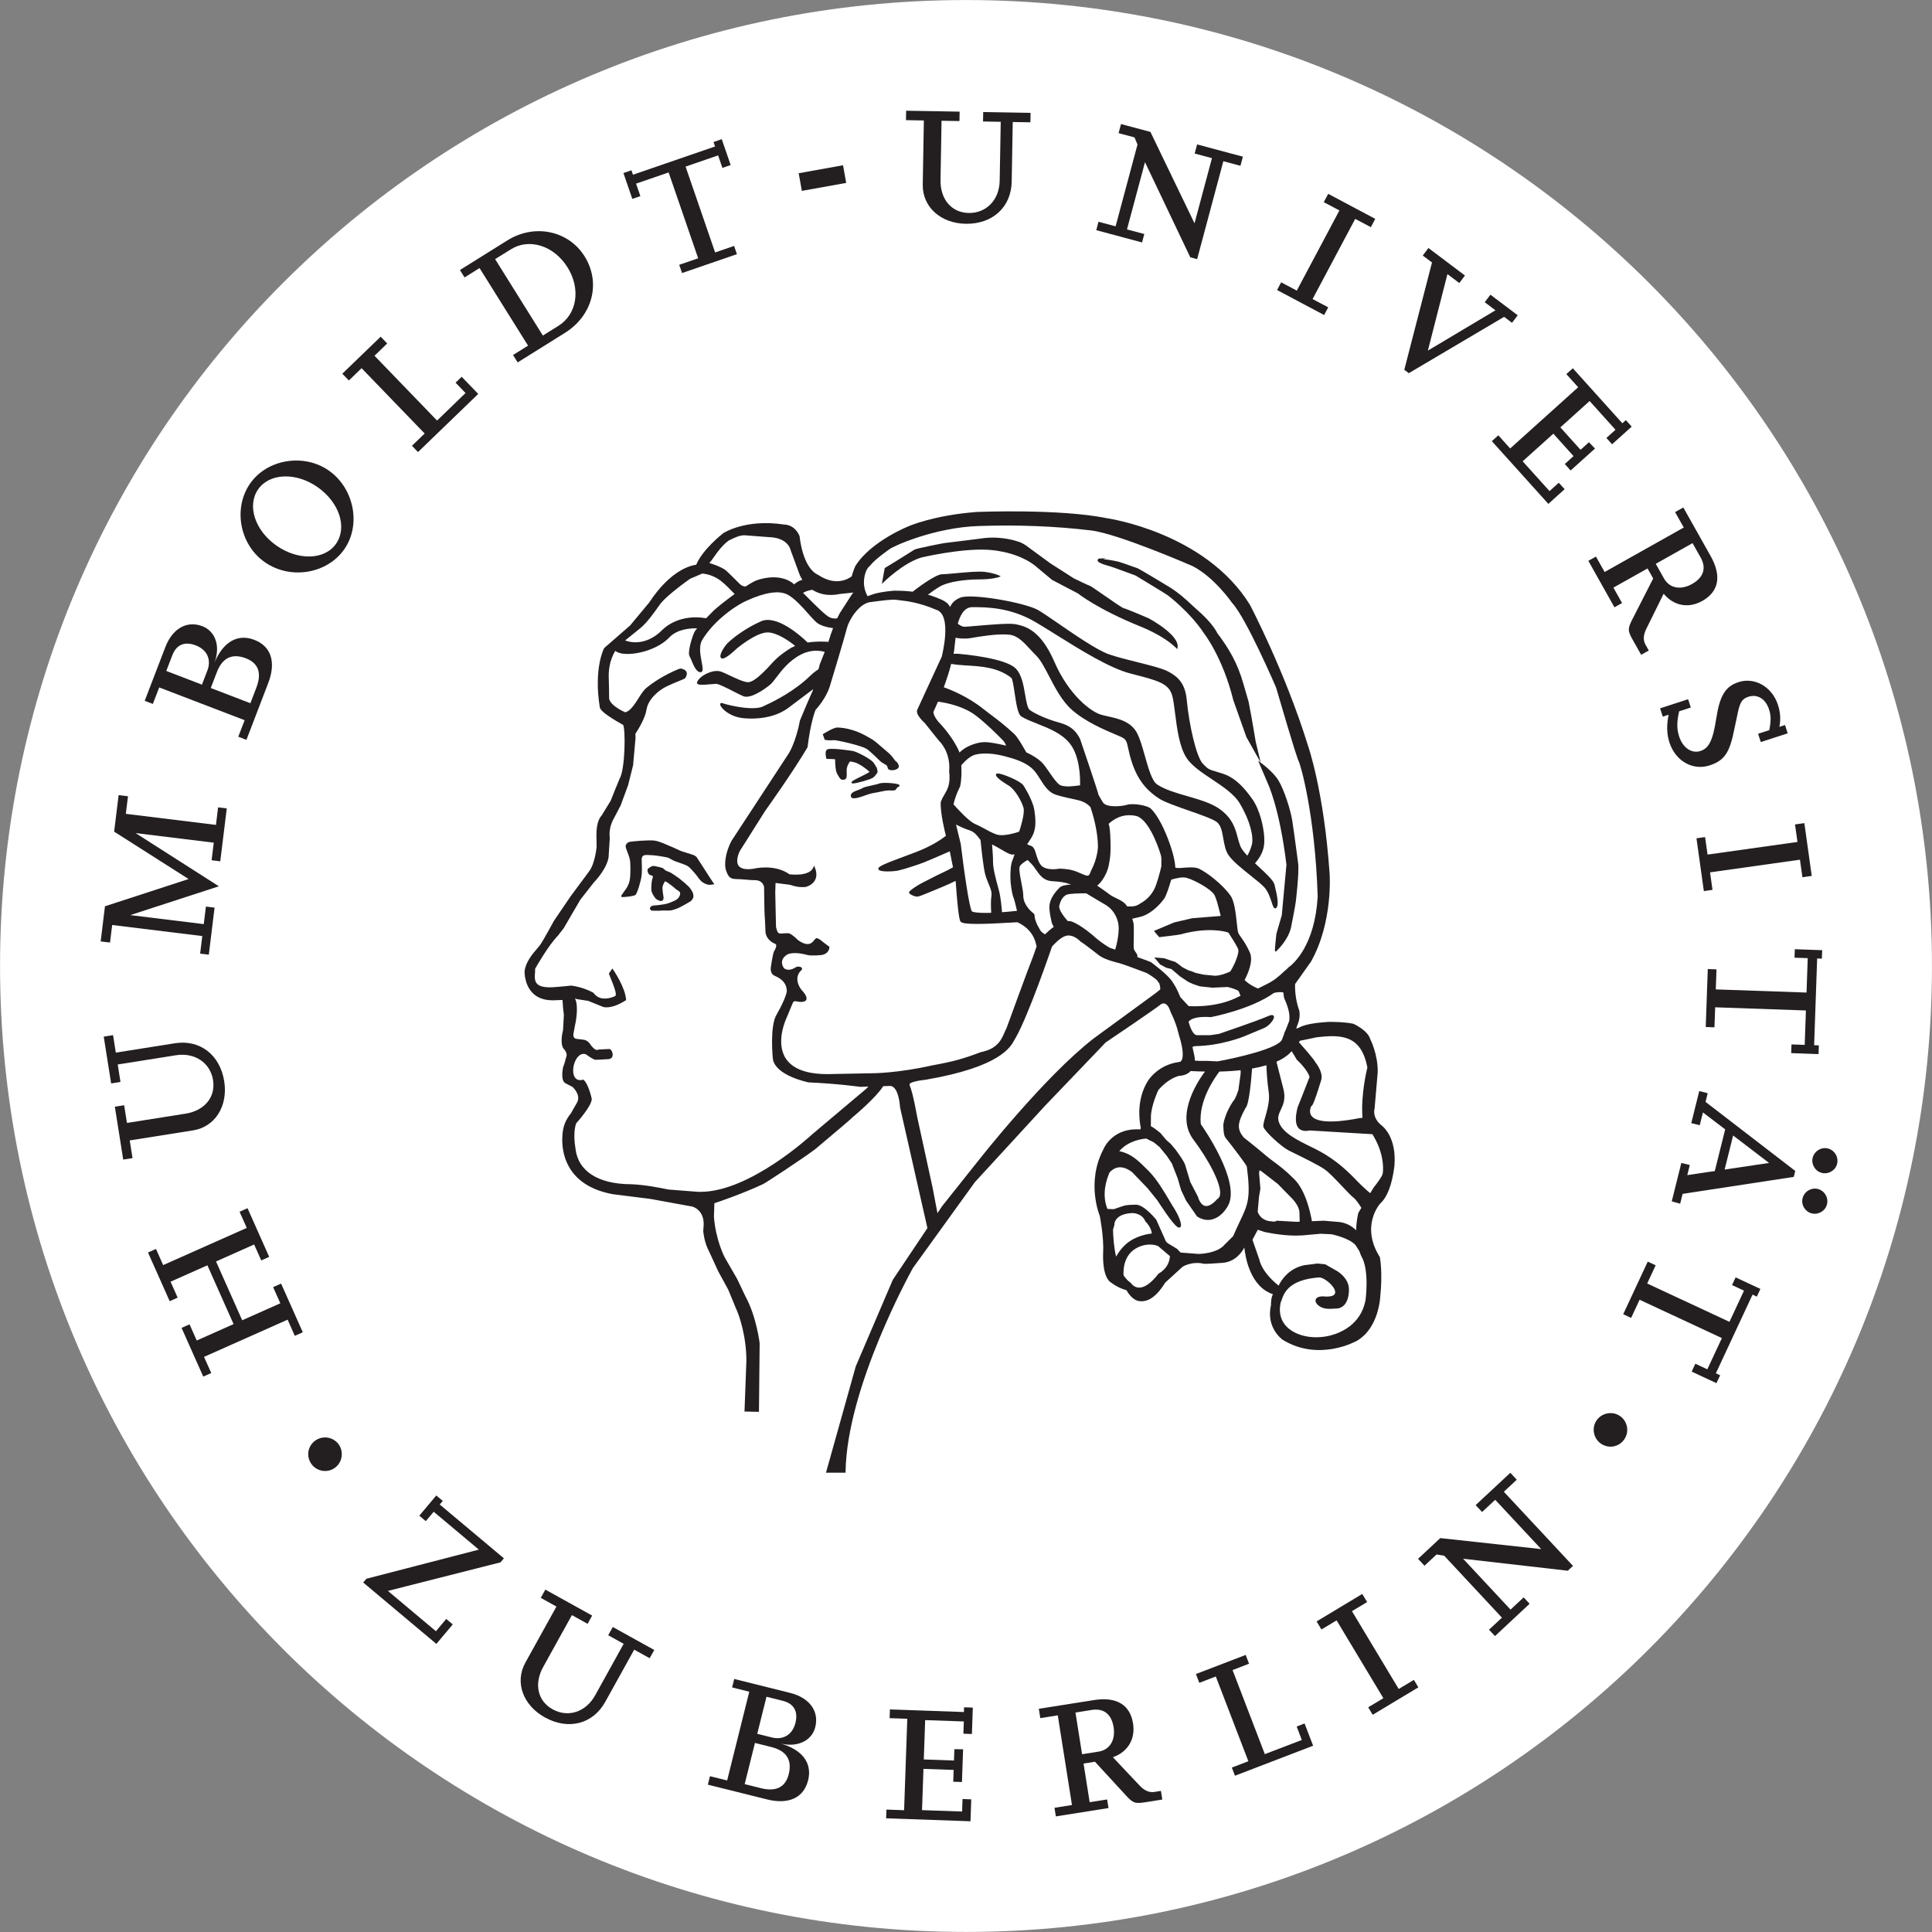
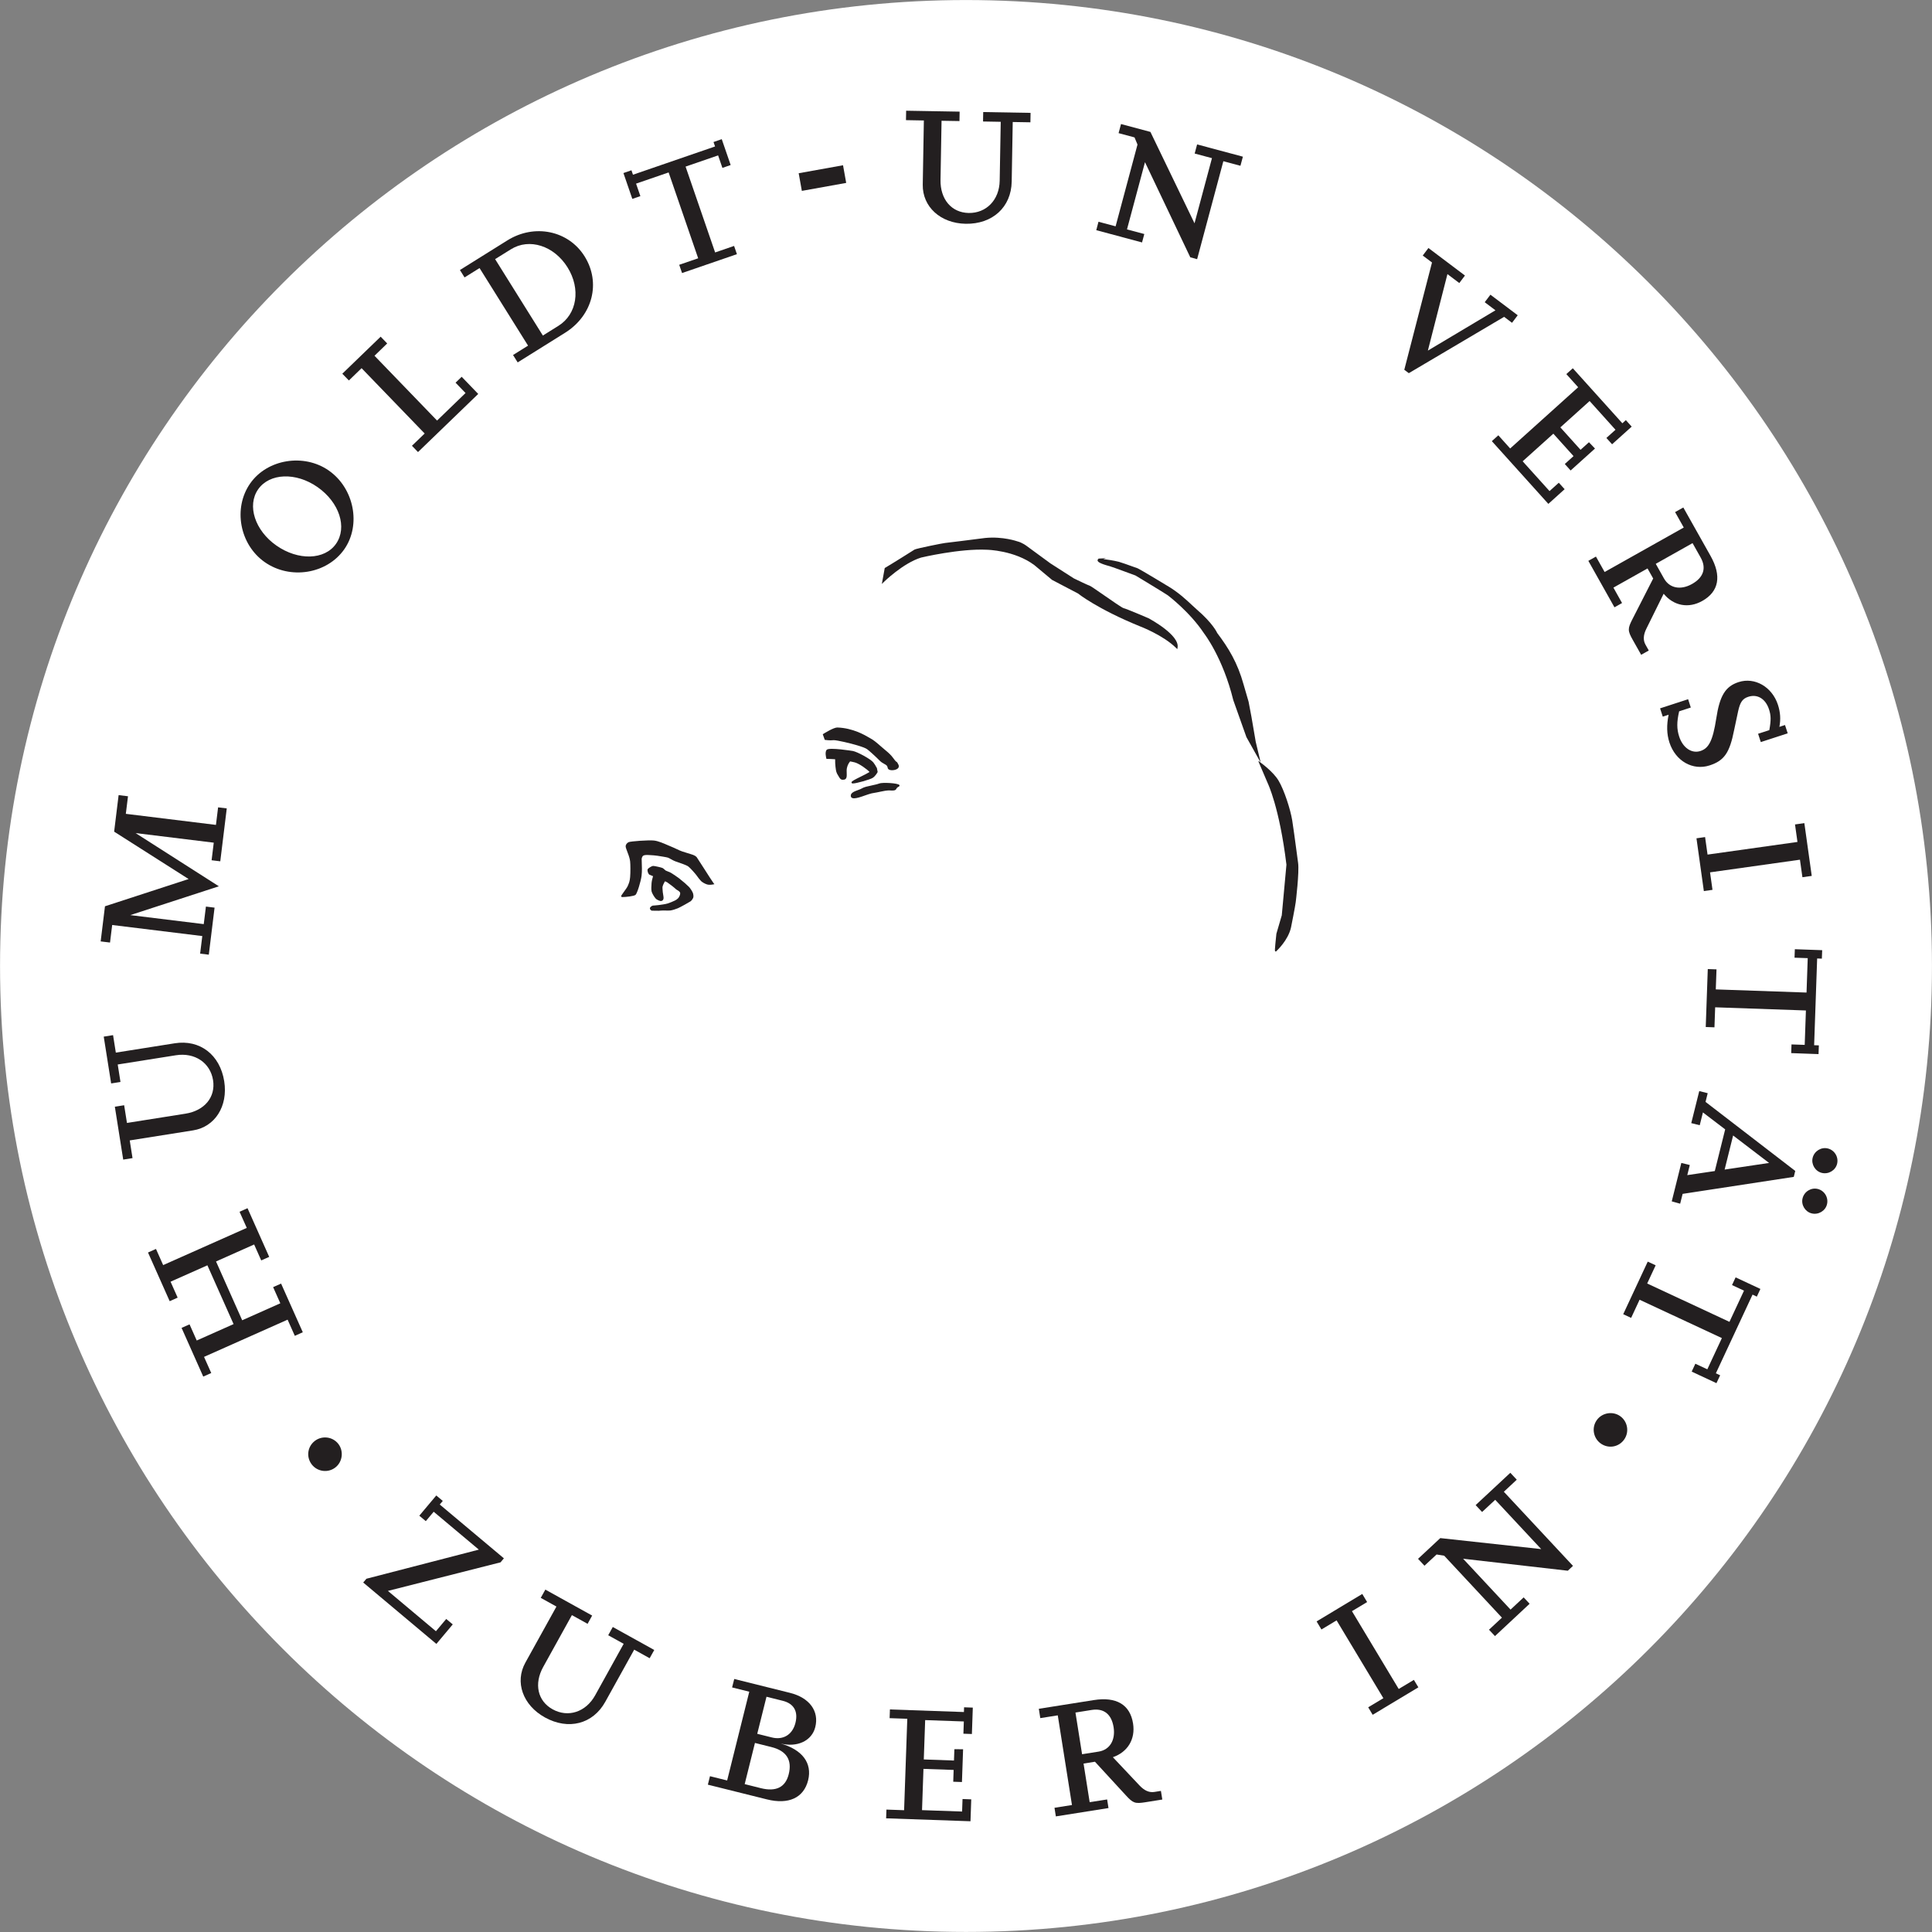
<svg xmlns="http://www.w3.org/2000/svg" width="100%" height="100%" viewBox="0 0 567 567" version="1.1" xml:space="preserve" style="fill-rule:evenodd;clip-rule:evenodd;stroke-linejoin:round;stroke-miterlimit:2;">
  <rect x="0" y="0" width="567" height="567" fill="#808080" stroke="none" />
  <g transform="matrix(1,0,0,1,-141.729,-140.129)">
    <g transform="matrix(4.167,0,0,4.167,0,0)">
      <path d="M170.079,101.662C170.079,139.234 139.62,169.693 102.047,169.693C64.474,169.693 34.015,139.234 34.015,101.662C34.015,64.089 64.474,33.631 102.047,33.631C139.62,33.631 170.079,64.089 170.079,101.662Z" style="fill:white;fill-rule:nonzero;" />
    </g>
    <g transform="matrix(4.167,0,0,4.167,0,0)">
      <path d="M57.63,136.982C58.139,136.589 58.233,135.83 57.842,135.323C57.437,134.801 56.69,134.72 56.182,135.113C55.659,135.517 55.568,136.249 55.972,136.772C56.364,137.278 57.108,137.387 57.63,136.982Z" style="fill:rgb(35,31,32);fill-rule:nonzero;" />
    </g>
    <g transform="matrix(4.167,0,0,4.167,0,0)">
      <path d="M65.899,148.034L65.44,147.65L64.714,148.514L61.332,145.675L69.265,143.662L69.501,143.38L64.984,139.59L65.196,139.337L64.739,138.953L63.544,140.377L64.001,140.761L64.557,140.099L67.737,142.767L59.818,144.818L59.593,145.084L64.746,149.408L65.899,148.034Z" style="fill:rgb(35,31,32);fill-rule:nonzero;" />
    </g>
    <g transform="matrix(4.167,0,0,4.167,0,0)">
      <path d="M80.091,149.835L77.17,148.216L76.848,148.797L77.937,149.401L75.926,153.033C75.272,154.209 74.022,154.618 72.931,154.012C71.872,153.426 71.61,152.217 72.271,151.027L74.291,147.38L75.396,147.993L75.717,147.411L72.421,145.583L72.097,146.164L73.202,146.777L71.013,150.727C70.255,152.093 70.833,153.722 72.387,154.584C74.043,155.501 75.771,155.055 76.641,153.486L78.679,149.812L79.767,150.416L80.091,149.835Z" style="fill:rgb(35,31,32);fill-rule:nonzero;" />
    </g>
    <g transform="matrix(4.167,0,0,4.167,0,0)">
      <path d="M87.996,153.129L89.14,153.414C89.928,153.61 90.236,154.165 90.034,154.972C89.828,155.794 89.18,156.196 88.376,155.996L87.344,155.739L87.996,153.129ZM87.183,156.382L88.343,156.672C89.407,156.938 89.811,157.586 89.561,158.585C89.333,159.504 88.669,159.833 87.604,159.569L86.46,159.282L87.183,156.382ZM88.024,160.357C89.554,160.74 90.618,160.251 90.928,159.011C91.227,157.802 90.523,156.856 88.989,156.422C90.165,156.715 91.19,156.235 91.431,155.268C91.714,154.14 91.024,153.198 89.655,152.856L85.724,151.877L85.573,152.473L86.783,152.774L85.224,159.025L84.015,158.724L83.866,159.321L88.024,160.357Z" style="fill:rgb(35,31,32);fill-rule:nonzero;" />
    </g>
    <g transform="matrix(4.167,0,0,4.167,0,0)">
      <path d="M102.416,160.355L101.803,160.332L101.772,161.213L98.95,161.115L99.051,158.209L101.176,158.283L101.148,159.114L101.761,159.135L101.842,156.828L101.228,156.822L101.2,157.621L99.074,157.545L99.171,154.774L101.894,154.869L101.864,155.732L102.462,155.753L102.526,153.894L101.911,153.872L101.901,154.205L96.689,154.023L96.667,154.637L97.912,154.68L97.687,161.12L96.443,161.076L96.421,161.691L102.363,161.898L102.416,160.355Z" style="fill:rgb(35,31,32);fill-rule:nonzero;" />
    </g>
    <g transform="matrix(4.167,0,0,4.167,0,0)">
      <path d="M109.756,154.241L110.904,154.058C111.757,153.924 112.297,154.359 112.443,155.278C112.584,156.181 112.174,156.869 111.385,156.993L110.222,157.177L109.756,154.241ZM115.775,159.76L115.317,159.833C114.955,159.891 114.612,159.744 114.268,159.378L112.391,157.387C113.441,157.021 113.987,156.111 113.812,155.011C113.603,153.683 112.637,153.113 111.047,153.364L107.176,153.977L107.279,154.634L108.51,154.439L109.51,160.754L108.279,160.949L108.375,161.556L112.083,160.968L111.986,160.362L110.757,160.555L110.326,157.834L111.129,157.706L113.302,160.068C113.812,160.626 113.953,160.672 114.674,160.559L115.873,160.368L115.775,159.76Z" style="fill:rgb(35,31,32);fill-rule:nonzero;" />
    </g>
    <g transform="matrix(4.167,0,0,4.167,0,0)">
-       <path d="M125.892,155.011L125.336,155.225L125.697,156.173L123.093,157.171L120.821,151.25L121.982,150.802L121.745,150.184L118.24,151.528L118.479,152.148L119.641,151.701L121.933,157.671L120.769,158.117L120.99,158.691L126.494,156.578L125.892,155.011Z" style="fill:rgb(35,31,32);fill-rule:nonzero;" />
-     </g>
+       </g>
    <g transform="matrix(4.167,0,0,4.167,0,0)">
      <path d="M133.59,151.94L132.522,152.581L129.229,147.101L130.298,146.46L129.955,145.889L126.739,147.823L127.08,148.392L128.147,147.75L131.442,153.231L130.373,153.872L130.688,154.4L133.907,152.466L133.59,151.94Z" style="fill:rgb(35,31,32);fill-rule:nonzero;" />
    </g>
    <g transform="matrix(4.167,0,0,4.167,0,0)">
      <path d="M139.926,138.691L140.836,137.841L140.383,137.356L137.941,139.631L138.394,140.116L139.319,139.258L142.558,142.73L135.451,141.955L133.884,143.415L134.337,143.901L135.189,143.109L135.726,143.196L139.792,147.558L138.881,148.407L139.301,148.857L141.741,146.58L141.322,146.13L140.399,146.991L137.057,143.408L144.431,144.253L144.796,143.913L139.926,138.691Z" style="fill:rgb(35,31,32);fill-rule:nonzero;" />
    </g>
    <g transform="matrix(4.167,0,0,4.167,0,0)">
      <path d="M148.114,133.362C147.588,132.994 146.836,133.125 146.468,133.652C146.089,134.191 146.233,134.929 146.758,135.298C147.299,135.676 148.025,135.551 148.404,135.008C148.772,134.484 148.655,133.741 148.114,133.362Z" style="fill:rgb(35,31,32);fill-rule:nonzero;" />
    </g>
    <g transform="matrix(4.167,0,0,4.167,0,0)">
      <path d="M50.884,118.971L51.392,120.108L45.504,122.728L44.998,121.59L44.436,121.841L45.963,125.27L46.524,125.02L46.025,123.897L48.619,122.743L50.463,126.883L47.868,128.039L47.362,126.901L46.8,127.15L48.327,130.58L48.89,130.329L48.382,129.192L54.268,126.571L54.776,127.71L55.338,127.458L53.809,124.03L53.248,124.28L53.755,125.418L51.07,126.614L49.227,122.472L51.911,121.276L52.411,122.399L52.972,122.149L51.445,118.721L50.884,118.971Z" style="fill:rgb(35,31,32);fill-rule:nonzero;" />
    </g>
    <g transform="matrix(4.167,0,0,4.167,0,0)">
      <path d="M41.318,106.637L41.84,109.934L42.497,109.83L42.303,108.599L46.402,107.949C47.73,107.74 48.823,108.475 49.018,109.704C49.207,110.903 48.415,111.852 47.071,112.064L42.954,112.716L42.756,111.469L42.101,111.574L42.69,115.298L43.346,115.193L43.149,113.947L47.61,113.24C49.152,112.996 50.082,111.538 49.804,109.782C49.508,107.912 48.091,106.825 46.319,107.106L42.17,107.763L41.975,106.532L41.318,106.637Z" style="fill:rgb(35,31,32);fill-rule:nonzero;" />
    </g>
    <g transform="matrix(4.167,0,0,4.167,0,0)">
      <path d="M49.373,90.489L49.221,91.725L42.874,90.946L43.027,89.708L42.366,89.628L42.051,92.2L47.296,95.538L41.405,97.457L41.102,99.931L41.761,100.011L41.913,98.775L48.26,99.554L48.107,100.791L48.718,100.866L49.124,97.553L48.515,97.477L48.362,98.713L43.188,98.079L49.427,96.049L43.562,92.302L49.067,92.977L48.915,94.215L49.526,94.289L49.983,90.563L49.373,90.489Z" style="fill:rgb(35,31,32);fill-rule:nonzero;" />
    </g>
    <g transform="matrix(4.167,0,0,4.167,0,0)">
-       <path d="M45.724,80.882L46.147,79.782C46.437,79.021 47.027,78.785 47.803,79.083C48.592,79.386 48.913,80.078 48.617,80.854L48.235,81.847L45.724,80.882ZM48.856,82.084L49.285,80.969C49.678,79.945 50.37,79.623 51.332,79.993C52.214,80.333 52.462,81.031 52.069,82.054L51.647,83.156L48.856,82.084ZM52.903,81.736C53.469,80.262 53.114,79.148 51.92,78.69C50.757,78.244 49.733,78.828 49.115,80.298C49.549,79.166 49.198,78.089 48.267,77.732C47.183,77.316 46.163,77.884 45.657,79.203L44.204,82.986L44.778,83.205L45.226,82.044L51.242,84.351L50.794,85.515L51.368,85.736L52.903,81.736Z" style="fill:rgb(35,31,32);fill-rule:nonzero;" />
-     </g>
+       </g>
    <g transform="matrix(4.167,0,0,4.167,0,0)">
      <path d="M52.194,68.089C52.995,66.945 54.853,66.869 56.377,67.935C57.914,69.012 58.486,70.772 57.677,71.929C56.877,73.071 55.014,73.126 53.477,72.049C51.966,70.992 51.394,69.232 52.194,68.089ZM58.258,72.315C59.458,70.6 58.956,68.019 57.172,66.77C55.417,65.541 52.832,65.961 51.633,67.675C50.413,69.418 50.889,71.98 52.657,73.218C54.454,74.477 57.038,74.055 58.258,72.315Z" style="fill:rgb(35,31,32);fill-rule:nonzero;" />
    </g>
    <g transform="matrix(4.167,0,0,4.167,0,0)">
      <path d="M66.528,60.165L66.097,60.581L66.8,61.309L64.794,63.248L60.388,58.684L61.282,57.818L60.822,57.34L58.121,59.949L58.584,60.425L59.478,59.559L63.921,64.16L63.025,65.024L63.452,65.467L67.693,61.373L66.528,60.165Z" style="fill:rgb(35,31,32);fill-rule:nonzero;" />
    </g>
    <g transform="matrix(4.167,0,0,4.167,0,0)">
      <path d="M72.246,57.261L68.883,51.879L69.997,51.185C71.293,50.376 73.032,50.934 73.981,52.455C74.932,53.976 74.654,55.756 73.345,56.574L72.246,57.261ZM70.471,59.152L73.809,57.066C75.752,55.851 76.347,53.542 75.185,51.683C74.05,49.867 71.658,49.363 69.744,50.56L66.405,52.646L66.731,53.167L67.787,52.508L71.203,57.971L70.146,58.631L70.471,59.152Z" style="fill:rgb(35,31,32);fill-rule:nonzero;" />
    </g>
    <g transform="matrix(4.167,0,0,4.167,0,0)">
      <path d="M85.713,50.949L84.378,51.408L82.297,45.362L84.588,44.573L84.891,45.453L85.472,45.251L84.845,43.43L84.264,43.631L84.373,43.944L78.592,45.934L78.484,45.621L77.92,45.816L78.546,47.636L79.113,47.441L78.81,46.561L81.103,45.773L83.184,51.819L81.849,52.278L82.049,52.858L85.913,51.529L85.713,50.949Z" style="fill:rgb(35,31,32);fill-rule:nonzero;" />
    </g>
    <g transform="matrix(4.167,0,0,4.167,0,0)">
      <path d="M93.386,45.267L90.263,45.829L90.486,47.072L93.609,46.51L93.386,45.267Z" style="fill:rgb(35,31,32);fill-rule:nonzero;" />
    </g>
    <g transform="matrix(4.167,0,0,4.167,0,0)">
      <path d="M106.595,41.578L103.259,41.52L103.247,42.185L104.493,42.207L104.419,46.358C104.396,47.704 103.482,48.649 102.237,48.628C101.026,48.607 100.229,47.663 100.252,46.301L100.325,42.134L101.587,42.155L101.598,41.491L97.831,41.426L97.819,42.09L99.079,42.113L99.001,46.629C98.973,48.189 100.249,49.357 102.025,49.389C103.918,49.421 105.233,48.215 105.265,46.421L105.338,42.221L106.583,42.242L106.595,41.578Z" style="fill:rgb(35,31,32);fill-rule:nonzero;" />
    </g>
    <g transform="matrix(4.167,0,0,4.167,0,0)">
      <path d="M120.172,44.982L121.375,45.304L121.548,44.663L118.324,43.799L118.152,44.442L119.37,44.767L118.141,49.356L115.035,42.919L112.965,42.364L112.793,43.005L113.916,43.306L114.125,43.809L112.583,49.568L111.378,49.246L111.221,49.839L114.445,50.703L114.605,50.11L113.385,49.784L114.653,45.051L117.844,51.752L118.325,51.881L120.172,44.982Z" style="fill:rgb(35,31,32);fill-rule:nonzero;" />
    </g>
    <g transform="matrix(4.167,0,0,4.167,0,0)">
-       <path d="M127.557,55.274L126.457,54.689L129.459,49.044L130.56,49.628L130.869,49.042L127.557,47.28L127.245,47.866L128.345,48.451L125.343,54.096L124.244,53.512L123.955,54.055L127.27,55.816L127.557,55.274Z" style="fill:rgb(35,31,32);fill-rule:nonzero;" />
-     </g>
+       </g>
    <g transform="matrix(4.167,0,0,4.167,0,0)">
      <path d="M139.946,55.943L140.503,56.363L140.904,55.832L138.981,54.383L138.58,54.913L139.336,55.483L134.576,58.321L135.954,52.933L136.79,53.563L137.188,53.034L134.615,51.095L134.215,51.626L134.867,52.115L132.915,59.671L133.234,59.91L139.946,55.943Z" style="fill:rgb(35,31,32);fill-rule:nonzero;" />
    </g>
    <g transform="matrix(4.167,0,0,4.167,0,0)">
      <path d="M144.208,68.082L143.797,67.627L143.144,68.215L141.252,66.117L143.413,64.172L144.835,65.752L144.219,66.308L144.63,66.765L146.346,65.219L145.922,64.774L145.329,65.307L143.907,63.728L145.968,61.872L147.79,63.896L147.149,64.473L147.55,64.918L148.931,63.675L148.52,63.216L148.274,63.439L144.784,59.565L144.327,59.975L145.161,60.902L140.372,65.214L139.538,64.286L139.081,64.698L143.061,69.116L144.208,68.082Z" style="fill:rgb(35,31,32);fill-rule:nonzero;" />
    </g>
    <g transform="matrix(4.167,0,0,4.167,0,0)">
      <path d="M151.531,83.967C151.384,84.696 151.394,85.321 151.589,85.922C152.016,87.232 153.234,87.919 154.419,87.535C155.446,87.2 155.827,86.657 156.144,85.052C156.227,84.659 156.324,84.208 156.427,83.721C156.569,83.081 156.733,82.835 157.144,82.702C157.792,82.492 158.362,82.848 158.603,83.59C158.741,84.016 158.754,84.328 158.624,85.051L157.833,85.307L158.024,85.892L159.919,85.276L159.728,84.691L159.333,84.82C159.437,84.278 159.4,83.786 159.23,83.264C158.819,82.001 157.596,81.298 156.459,81.668C155.527,81.971 155.129,82.625 154.885,84.24C154.647,85.766 154.374,86.326 153.776,86.52C153.158,86.722 152.533,86.297 152.276,85.506C152.101,84.969 152.099,84.482 152.273,83.726L153.094,83.459L152.905,82.874L150.93,83.517L151.12,84.101L151.531,83.967Z" style="fill:rgb(35,31,32);fill-rule:nonzero;" />
    </g>
    <g transform="matrix(4.167,0,0,4.167,0,0)">
      <path d="M154.622,96.299L154.449,95.067L160.781,94.176L160.955,95.41L161.612,95.318L161.091,91.601L160.433,91.693L160.606,92.926L154.274,93.816L154.1,92.582L153.493,92.669L154.013,96.386L154.622,96.299Z" style="fill:rgb(35,31,32);fill-rule:nonzero;" />
    </g>
    <g transform="matrix(4.167,0,0,4.167,0,0)">
      <path d="M154.76,105.982L154.81,104.572L161.201,104.795L161.116,107.218L160.186,107.186L160.165,107.798L162.09,107.868L162.113,107.253L161.78,107.242L161.993,101.133L162.324,101.145L162.347,100.549L160.422,100.48L160.399,101.078L161.329,101.11L161.245,103.533L154.854,103.311L154.904,101.9L154.29,101.879L154.146,105.96L154.76,105.982Z" style="fill:rgb(35,31,32);fill-rule:nonzero;" />
    </g>
    <g transform="matrix(4.167,0,0,4.167,0,0)">
      <path d="M156.074,113.6L158.607,115.533L155.476,116.001L156.074,113.6ZM162.315,116.233C162.793,116.353 163.282,116.058 163.397,115.597C163.516,115.123 163.222,114.632 162.745,114.514C162.285,114.398 161.796,114.692 161.676,115.169C161.562,115.629 161.856,116.118 162.315,116.233ZM161.605,119.086C162.081,119.204 162.572,118.911 162.685,118.45C162.805,117.974 162.512,117.483 162.033,117.365C161.573,117.251 161.084,117.545 160.966,118.022C160.85,118.482 161.144,118.971 161.605,119.086ZM152.345,118.404L152.517,117.712L160.346,116.515L160.45,116.095L154.132,111.234L154.284,110.621L153.689,110.472L153.126,112.729L153.723,112.877L153.948,111.976L155.515,113.169L154.784,116.104L152.846,116.391L153.023,115.68L152.427,115.533L151.752,118.239L152.345,118.404Z" style="fill:rgb(35,31,32);fill-rule:nonzero;" />
    </g>
    <g transform="matrix(4.167,0,0,4.167,0,0)">
      <path d="M148.892,126.445L149.487,125.167L155.283,127.869L154.258,130.067L153.415,129.674L153.156,130.23L154.9,131.044L155.161,130.488L154.86,130.348L157.443,124.807L157.744,124.949L157.996,124.407L156.25,123.593L155.997,124.134L156.841,124.528L155.816,126.725L150.022,124.023L150.619,122.743L150.061,122.484L148.334,126.187L148.892,126.445Z" style="fill:rgb(35,31,32);fill-rule:nonzero;" />
    </g>
    <g transform="matrix(4.167,0,0,4.167,0,0)">
      <path d="M153.217,71.88L153.787,72.893C154.21,73.646 153.989,74.304 153.178,74.76C152.38,75.207 151.593,75.061 151.203,74.365L150.626,73.338L153.217,71.88ZM150.134,79.443L149.906,79.038C149.726,78.72 149.744,78.347 149.969,77.897L151.182,75.445C151.891,76.302 152.934,76.497 153.904,75.951C155.077,75.293 155.276,74.19 154.488,72.786L152.567,69.37L151.987,69.694L152.598,70.781L147.024,73.914L146.414,72.828L145.878,73.128L147.718,76.401L148.252,76.099L147.644,75.014L150.046,73.664L150.445,74.372L148.985,77.231C148.639,77.903 148.645,78.051 149.002,78.688L149.598,79.745L150.134,79.443Z" style="fill:rgb(35,31,32);fill-rule:nonzero;" />
    </g>
    <g transform="matrix(4.167,0,0,4.167,0,0)">
      <path d="M114.895,77.167C114.833,77.14 113.352,76.505 113.144,76.459C113.042,76.438 112.296,75.919 111.754,75.542C111.111,75.096 110.823,74.899 110.755,74.878C110.636,74.843 109.971,74.524 109.643,74.364L107.992,73.306L106.341,72.096C106.328,72.086 106.021,71.843 105.659,71.754C105.648,71.751 104.655,71.395 103.402,71.517C102.642,71.614 100.651,71.867 100.57,71.87C100.478,71.872 98.555,72.256 98.421,72.335C98.406,72.346 96.844,73.33 96.345,73.622L96.323,73.636L96.119,74.758L96.249,74.629C96.263,74.615 97.605,73.294 98.882,72.898C98.91,72.89 101.63,72.249 103.526,72.347C103.546,72.348 105.467,72.384 106.862,73.43L108.109,74.471L109.931,75.425C109.944,75.435 111.299,76.521 114.311,77.745C114.328,77.751 115.941,78.366 116.849,79.269L116.928,79.346L116.947,79.238C117.107,78.354 114.989,77.217 114.895,77.167Z" style="fill:rgb(35,31,32);fill-rule:nonzero;" />
    </g>
    <g transform="matrix(4.167,0,0,4.167,0,0)">
      <path d="M122.453,85.876L122.15,84.108L121.948,83.043L121.596,81.833C121.172,80.307 120.544,79.277 119.74,78.211C119.728,78.184 119.442,77.535 118.296,76.55C118.206,76.473 118.098,76.372 117.974,76.256C117.571,75.877 116.96,75.305 116.165,74.849C115.971,74.729 114.241,73.688 114.135,73.653C114.1,73.641 113.99,73.603 113.847,73.551C113.495,73.424 112.963,73.233 112.816,73.196C112.422,73.098 111.989,73.038 111.714,73.004L111.916,72.944L111.377,72.97L111.375,72.991C111.341,73.013 111.314,73.046 111.314,73.091C111.316,73.184 111.42,73.307 112.183,73.51C112.368,73.561 113.979,74.159 113.985,74.161C114.004,74.173 115.939,75.339 116.252,75.55C116.267,75.562 117.812,76.722 118.818,78.246C118.831,78.263 120.135,79.939 120.872,82.94L121.797,85.544L122.802,87.336L122.453,85.876Z" style="fill:rgb(35,31,32);fill-rule:nonzero;" />
    </g>
    <g transform="matrix(4.167,0,0,4.167,0,0)">
      <path d="M125.318,93.519C125.223,92.81 125.105,91.929 125.022,91.407C124.901,90.651 124.455,89.261 124.057,88.602C123.682,87.976 122.828,87.362 122.792,87.336L122.625,87.217L123.294,88.782C123.301,88.799 124.125,90.487 124.615,94.527L124.287,98.091L123.908,99.389C123.78,100.623 123.782,100.624 123.85,100.637L123.878,100.643L123.9,100.623C123.934,100.592 124.739,99.847 124.937,98.949C124.948,98.89 125.231,97.489 125.27,97.159C125.274,97.137 125.529,95.048 125.436,94.4C125.408,94.202 125.367,93.884 125.318,93.519Z" style="fill:rgb(35,31,32);fill-rule:nonzero;" />
    </g>
    <g transform="matrix(4.167,0,0,4.167,0,0)">
-       <path d="M130.514,117.663C130.259,117.451 129.897,117.129 129.473,116.683C128.578,115.744 127.683,115.066 126.654,114.551C126.548,114.499 126.443,114.446 126.337,114.395C125.382,113.926 124.396,113.442 124.104,112.712C123.957,112.347 124.072,112.1 124.217,111.789C124.387,111.427 124.579,111.014 124.398,110.308C124.184,109.483 124.012,108.805 123.911,108.404C124.36,108.208 124.556,108.043 124.575,108.026C124.71,107.943 124.849,107.809 124.983,107.664C125.114,107.874 125.27,108.128 125.329,108.241L125.34,108.258C125.348,108.263 126.109,108.964 126.243,109.479C126.158,109.716 125.412,111.595 125.4,111.621C125.216,112.349 125.242,112.844 125.478,113.091C125.642,113.264 125.913,113.319 126.256,113.246L130.668,113.509C131.426,114.725 131.451,115.747 131.408,116.183C131.406,116.2 131.404,116.212 131.404,116.221C131.404,116.276 131.406,116.447 130.765,117.256C130.752,117.272 130.649,117.441 130.514,117.663ZM98.11,110.153C98.082,110.084 98.073,110.063 98.073,109.991C98.073,109.865 98.659,109.725 99.209,109.673C104.443,108.774 105.186,107.381 105.465,106.856C105.495,106.801 105.518,106.756 105.546,106.716C106.451,105.133 108.017,100.55 108.103,100.296C108.169,100.222 108.667,99.659 109.066,99.543C109.611,99.383 110.114,99.94 110.118,99.945L110.133,99.956C110.382,100.1 111.433,100.927 111.446,100.937C111.85,101.229 112.739,101.437 112.777,101.445C113.039,101.506 113.838,101.806 114.314,101.985C114.514,102.062 114.659,102.116 114.705,102.13C114.84,102.172 115.496,102.604 115.539,102.718C115.56,102.772 115.604,102.822 115.655,102.872C115.698,103 115.734,103.164 115.728,103.315L115.396,103.58L111.028,106.773C107.557,109.465 102.975,115.296 102.93,115.354L100.364,118.578L100.036,119.068L99.698,117.291L98.615,112.317C98.321,110.694 98.173,110.315 98.11,110.153ZM92.538,109.273C92.453,109.277 92.369,109.277 92.286,109.277C90.821,109.277 89.836,108.91 89.358,108.182C88.62,107.061 89.356,105.444 89.364,105.425L89.827,104.31C89.899,104.11 89.996,104.129 90.182,104.165C90.244,104.178 90.309,104.189 90.379,104.193L90.436,104.193C90.632,104.193 90.751,104.144 90.798,104.04C90.898,103.823 90.586,103.484 90.551,103.447C90.357,103.243 90.156,102.902 90.169,102.553C90.177,102.319 90.283,102.108 90.482,101.926L90.499,101.911L90.501,101.889C90.505,101.84 90.49,101.799 90.456,101.768C90.365,101.683 90.16,101.713 90.123,101.719L90.1,101.728C89.494,102.125 89.222,101.808 89.214,101.8C89.102,101.628 89.062,101.462 89.095,101.307C89.149,101.059 89.371,100.914 89.373,100.913L89.384,100.904C89.387,100.899 89.716,100.577 90.873,100.887C91.162,100.965 91.854,100.891 91.887,100.887C92.432,100.789 92.426,100.343 92.426,100.338L92.426,100.31L92.402,100.293C92.112,100.084 91.985,99.978 91.9,99.908C91.796,99.821 91.761,99.792 91.579,99.707C91.494,99.673 91.431,99.747 91.363,99.834C91.21,100.029 90.949,100.354 90.227,99.847C89.692,99.334 89.563,99.347 89.466,99.354C89.341,99.354 89.235,99.362 89.151,99.367C88.827,99.392 88.788,99.393 88.666,98.916L88.612,96.472L88.634,95.814L89.658,95.945C90.175,96.127 90.512,96.115 90.65,96.101L90.657,96.103C90.718,96.124 91.042,96.031 91.261,95.816C91.453,95.626 91.633,95.282 91.401,94.723L91.348,94.595L91.294,94.723C91.03,95.361 89.765,95.222 89.617,95.206C88.556,94.451 87.128,94.8 87.076,94.815C86.539,94.891 86.186,94.82 86.03,94.598C85.772,94.232 86.117,93.567 86.118,93.564L87.896,90.748C87.916,90.721 89.85,88.017 90.881,86.268L90.889,86.245C91.105,84.477 91.414,83.717 91.448,83.634C92.174,82.826 92.411,82.109 92.453,81.972C93.484,78.571 93.662,77.859 93.664,77.852C93.796,77.312 94.475,76.192 95.252,76.041C95.325,76.033 95.411,76.021 95.529,76.006C96.033,75.939 96.878,75.824 97.145,75.874C97.215,75.886 97.302,75.896 97.407,75.907C97.906,75.965 98.741,76.061 99.951,76.574C101.109,76.923 100.343,79.856 100.339,79.876L98.619,83.605C98.453,83.933 99.084,84.5 99.148,84.554C99.248,84.692 100.113,85.763 100.156,85.815C100.164,85.823 100.98,86.563 100.861,87.951C100.962,88.842 100.755,89.196 100.537,89.571C100.442,89.731 100.345,89.897 100.271,90.109L100.268,90.124C100.223,90.901 100.6,92.369 100.618,92.44C100.623,92.451 100.631,92.48 100.636,92.494C100.256,92.787 99.596,93.225 98.518,93.642C98.286,93.732 98.019,93.831 97.747,93.931C96.316,94.46 95.871,94.651 95.871,94.805C95.871,94.83 95.88,94.866 95.919,94.899C96.014,94.977 96.265,95.003 96.534,95.003C96.815,95.003 97.115,94.974 97.272,94.941C97.656,94.86 98.719,94.512 99.094,94.363C99.359,94.26 100.374,93.82 100.906,93.588C100.984,93.959 101.063,94.354 101.131,94.71C100.94,94.819 100.724,94.936 100.524,95.027C100.186,95.18 99.69,95.434 99.328,95.621C99.158,95.709 99.015,95.782 98.931,95.824C98.752,95.91 98.061,96.336 98.036,96.465C98.03,96.496 98.042,96.527 98.07,96.559C98.158,96.655 98.444,96.778 98.61,96.778C98.621,96.778 98.63,96.777 98.639,96.776C98.764,96.764 99.224,96.575 99.861,96.308C100.056,96.226 100.241,96.149 100.382,96.092C100.691,95.968 101.06,95.792 101.311,95.669C101.315,95.688 101.322,95.728 101.322,95.729C101.485,98.016 101.595,98.455 101.665,98.54C101.859,98.764 103.164,98.729 105.673,98.581C106.771,99.1 106.945,99.926 107.018,100.293L106.782,100.962C106.413,101.887 104.93,105.959 104.919,105.992C104.87,106.085 104.825,106.19 104.777,106.3C104.552,106.837 104.27,107.502 103.082,107.732C101.848,108.201 101.113,108.403 99.66,108.663C97.247,109.209 95.521,109.215 95.503,109.215L92.538,109.273ZM83.478,74.023C83.862,74.06 84.313,74.19 84.765,74.525C85.045,74.732 85.504,75.202 85.753,75.464C85.1,75.936 84.467,76.442 84.241,76.665C84.101,76.803 83.925,76.984 83.747,77.171C81.961,76.868 80.928,77.719 80.649,78C79.699,78.964 78.654,78.974 78.041,78.733C78.373,78.463 78.82,78.1 79.083,77.891C79.548,77.52 80.02,76.869 80.464,76.234C80.935,75.56 82.611,74.395 82.618,74.389L83.478,74.023ZM90.513,74.463C90.279,74.526 90.081,74.663 89.938,74.785C89.896,74.75 89.83,74.684 89.801,74.663C88.952,74.085 87.899,74.301 87.346,74.483C87.163,74.542 86.862,74.716 86.523,74.936C86.389,74.931 86.246,74.89 86.11,74.753L85.98,74.623C85.569,74.211 85.158,73.804 85.052,73.738C84.687,73.511 84.253,73.365 83.968,73.282L84.108,73.118L84.402,72.707C84.406,72.701 84.861,72.029 85.334,71.699L85.429,71.653C85.741,71.5 86.096,71.327 86.435,71.327L86.456,71.327L88.271,71.466C88.29,71.466 89.483,71.475 89.713,72.425L90.333,74.109C90.335,74.114 90.396,74.264 90.522,74.461C90.519,74.462 90.515,74.462 90.513,74.463ZM93.994,75.513L93.169,76.796C93.162,76.807 93.082,76.952 92.974,77.176C92.851,77.2 92.681,77.202 92.469,77.12C92.188,77.01 91.407,76.226 90.779,75.594C90.702,75.516 90.642,75.458 90.568,75.385C90.675,75.323 90.829,75.25 91.037,75.201C91.111,75.183 91.166,75.177 91.228,75.167C91.676,75.454 92.31,75.645 93.216,75.455C93.245,75.453 93.776,75.403 94.115,75.359C94.056,75.443 93.999,75.508 93.994,75.513ZM129.97,112.346C129.937,112.352 129.914,112.371 129.876,112.371C129.856,112.371 129.836,112.369 129.817,112.367L129.8,112.369C127.402,112.84 126.608,112.541 126.375,112.209C126.201,111.964 126.303,111.663 126.36,111.535C126.418,111.535 126.529,111.448 127.051,109.735C127.245,109.205 126.729,108.536 126.661,108.454C126.579,108.256 125.752,107.321 125.494,107.033C125.524,106.99 125.558,106.941 125.572,106.921C125.585,106.919 125.592,106.922 125.606,106.92C125.864,106.878 126.684,106.695 126.714,106.688C128.425,106.481 129.884,106.486 130.315,108.819C130.272,108.986 129.845,110.738 129.97,112.346ZM107.205,99.01L107.195,98.988C106.98,98.677 106.894,98.287 106.88,98.222C106.895,98.112 106.867,98.018 106.798,97.942C106.789,97.933 106.774,97.931 106.765,97.923L106.707,97.877C106.701,97.872 106.091,97.38 106.083,96.742C106.08,96.465 106.008,96.101 105.94,95.748C105.844,95.26 105.746,94.756 105.855,94.605C105.962,94.457 106.194,94.307 106.389,94.196C106.576,94.381 106.747,94.559 106.843,94.692C106.888,94.755 106.931,94.818 106.975,94.88C107.246,95.273 107.504,95.646 108.102,95.688L108.207,95.695C108.694,95.73 108.959,95.756 109.45,95.924C109.131,95.941 108.776,95.996 108.624,96.152C108.363,96.425 108.007,96.842 107.934,97.328C107.885,97.651 107.964,98.03 108.056,98.469L108.071,98.545C108.096,98.663 108.16,98.794 108.225,98.909C107.996,99.072 107.789,99.257 107.615,99.431C107.278,99.258 107.208,99.021 107.205,99.01ZM104.368,96.347L104.303,96.108C104.145,95.522 103.948,94.793 103.951,94.345C103.953,93.98 103.909,93.414 103.882,93.104C104.075,93.193 104.289,93.318 104.491,93.436C104.713,93.566 104.924,93.69 105.105,93.766C105.194,93.804 105.279,93.82 105.362,93.82C105.399,93.82 105.432,93.798 105.469,93.792C105.412,93.967 105.357,94.131 105.316,94.22C105.188,94.5 105.173,95.049 105.173,95.438C105.173,95.832 105.275,96.56 105.394,96.85C105.46,97.013 105.561,97.436 105.639,97.778C105.239,97.82 104.889,97.852 104.583,97.874C104.554,97.493 104.487,96.794 104.368,96.347ZM102.285,92.103C102.632,92.211 102.807,92.449 102.963,92.657C102.998,92.704 103.033,92.739 103.068,92.781C103.141,93.506 103.269,94.671 103.383,95.142C103.45,95.421 103.551,95.662 103.638,95.873C103.769,96.184 103.882,96.455 103.836,96.734C103.785,97.045 103.802,97.557 103.822,97.917C102.664,97.955 102.473,97.825 102.464,97.817C102.277,97.581 101.891,94.855 101.678,93.074L101.344,91.699C101.611,91.838 101.951,91.998 102.285,92.103ZM101.631,89.018C101.738,88.549 101.74,87.978 101.716,87.523C101.978,87.222 102.344,86.867 102.705,86.777C103.406,86.6 104.241,86.747 104.817,86.901C105.399,87.056 106.374,87.316 106.892,87.953C107.031,88.124 107.157,88.323 107.278,88.514C107.525,88.904 107.779,89.308 108.171,89.515C108.433,89.654 109.129,89.805 109.59,89.904C109.724,89.933 109.837,89.957 109.918,89.977C110.344,90.078 110.613,90.257 110.814,90.467C110.817,90.482 110.819,90.498 110.823,90.507C110.943,90.86 111.339,92.104 111.339,93.286C111.339,93.477 111.233,94.228 110.909,94.838C110.873,94.906 110.845,94.976 110.821,95.038C110.757,95.2 110.715,95.302 110.593,95.302C110.551,95.302 110.502,95.291 110.442,95.268C110.284,95.21 110.174,95.161 110.069,95.115C109.911,95.045 109.775,94.985 109.537,94.919C109.144,94.809 108.629,94.808 108.603,94.809C108.595,94.813 107.657,94.995 107.308,94.537C107.146,94.321 107.065,94.053 106.995,93.817C106.905,93.514 106.826,93.252 106.598,93.191C106.497,93.164 106.43,93.121 106.35,93.082C106.378,93.043 106.411,92.999 106.434,92.966C106.765,92.483 106.85,92.29 106.912,91.885C106.975,91.487 106.899,90.731 106.794,90.392C106.592,89.744 106.2,89.114 106.085,88.936C105.884,88.631 104.592,88.102 104.287,88.102C104.277,88.102 104.27,88.102 104.263,88.103C104.183,88.113 104.161,88.159 104.156,88.185C104.112,88.398 104.938,88.888 105.032,88.944C105.499,89.217 105.955,90.04 106.093,90.505C106.215,90.917 105.852,92.019 105.789,92.204C105.622,92.261 104.666,92.572 104.189,92.396C103.886,92.287 103.637,92.15 103.374,92.006C103.159,91.888 102.936,91.766 102.673,91.653C102.263,91.477 101.539,90.698 101.168,90.279C101.296,89.662 101.621,89.041 101.626,89.032L101.631,89.018ZM102.739,84.024C103.462,84.574 104.253,85.37 104.55,85.669L104.645,85.765C104.75,85.869 104.818,86.006 104.871,86.142C104.304,86.005 103.708,85.895 103.357,85.895C102.922,85.895 102.208,86.103 101.741,86.489C101.68,86.539 101.64,86.582 101.591,86.628C101.217,85.677 100.341,84.72 100.3,84.677C99.708,84.086 99.757,83.758 99.755,83.758C99.872,83.51 99.973,83.277 100.073,83.045C100.708,83.131 101.877,83.368 102.739,84.024ZM115.802,94.659C115.688,95.139 115.481,95.939 115.274,96.313C114.965,96.869 114.591,97.112 114.173,97.35C113.93,97.488 113.616,97.481 113.387,97.455C113.247,97.208 112.983,97.055 112.679,96.912C112.488,96.821 112.292,96.728 112.136,96.607C111.915,96.433 111.572,96.196 111.285,96.003C111.663,95.716 111.982,95.094 112.078,94.67C112.227,94.009 112.243,93.549 112.225,92.931L112.221,92.82C112.205,92.293 112.18,91.882 112.092,91.648C112.44,91.346 113.033,90.898 114.004,91.089C114.81,91.248 115.517,92.984 115.777,93.88C115.819,94.029 115.811,94.348 115.802,94.659ZM110.08,88.937C109.574,89.01 108.862,89.091 108.601,88.873C108.377,88.687 108.145,88.35 107.921,88.024C107.734,87.752 107.557,87.494 107.387,87.324C107.099,87.037 106.698,86.801 106.29,86.614C106.141,86.342 105.696,85.548 105.431,85.307C104.732,84.666 104.249,84.303 103.822,83.984C103.633,83.842 103.455,83.709 103.267,83.559C102.161,82.673 100.929,82.19 100.482,82.033C100.731,81.36 100.894,80.811 101.004,80.385C101.322,80.442 101.674,80.473 102.058,80.495C103.101,80.555 104.284,80.622 105.232,81.364C105.324,81.436 105.403,81.97 105.473,82.441C105.582,83.176 105.695,83.936 105.944,84.089C106.243,84.275 106.639,84.431 107.059,84.597C107.874,84.919 108.799,85.285 109.357,85.988C110.074,86.891 110.095,88.412 110.08,88.937ZM112.183,100.385C111.597,100.05 111.228,99.722 111.03,99.545C110.992,99.511 110.96,99.484 110.938,99.464C109.965,98.655 109.449,98.516 109.423,98.509C109.37,98.5 109.315,98.496 109.26,98.496C109.246,98.496 109.232,98.502 109.218,98.503C108.943,98.192 108.557,97.687 108.616,97.427C108.705,97.025 108.874,96.769 109.13,96.644C109.301,96.563 110.005,96.545 110.505,96.543C110.519,96.551 110.528,96.554 110.544,96.563C110.898,96.783 111.765,97.29 111.774,97.295C112.266,97.559 112.59,97.977 112.743,98.537C112.923,99.192 112.628,100.263 112.556,100.508C112.379,100.449 112.235,100.402 112.183,100.385ZM117.134,103.84C117.032,103.593 116.867,103.192 116.645,102.869C116.463,102.537 115.981,102.078 115.112,101.418C115.045,101.368 114.619,101.211 114.112,101.034C114.131,100.958 114.124,100.875 114.062,100.786L114.005,100.704C113.849,100.481 113.849,100.481 113.857,100.036L113.862,99.804C113.87,99.296 113.866,99.182 113.864,99.06C113.862,99 113.862,98.938 113.862,98.824C113.862,98.676 113.816,98.509 113.757,98.334C113.92,98.294 114.103,98.25 114.309,98.205C114.853,98.084 115.515,97.586 115.993,96.936C116.148,96.727 116.344,96.121 116.499,95.583C116.847,95.481 117.284,95.365 117.612,95.461C118.157,95.619 119.28,96.24 119.519,96.623C119.662,96.853 119.777,97.311 119.889,97.754C119.922,97.888 119.954,98.015 119.987,98.137L117.97,98.3L116.713,98.593L115.281,99.196L115.637,99.609L115.656,99.633L115.688,99.629C115.826,99.613 117.041,99.47 117.152,99.438C119.146,98.878 120.401,99.271 120.411,99.273L120.428,99.276C120.469,99.277 120.509,99.319 120.551,99.342C120.6,99.421 120.646,99.496 120.695,99.575C120.948,99.975 121.21,100.388 121.23,100.538C121.259,100.764 121.036,101.458 120.659,102.05C120.424,102.16 119.999,102.335 119.589,102.35L118.765,102.27L118.213,102.146C118.112,102.101 117.865,101.997 117.801,101.997C117.755,101.99 117.503,101.864 117.292,101.752C116.804,101.357 116.738,101.352 116.717,101.352C116.672,101.347 116.316,101.228 115.997,101.115L115.308,101.061L115.715,101.549L116.152,101.786L116.514,101.876L117.132,102.402L117.699,102.78L118.047,102.938L118.528,103.098L119.408,103.19L120.473,103.141C120.852,103.228 121.26,103.381 121.27,103.473L121.381,103.768C121.322,103.791 121.279,103.809 121.215,103.833C121.204,103.84 120.113,104.5 118.149,104.5C118.014,104.5 117.874,104.496 117.731,104.491L117.138,103.85C117.136,103.846 117.135,103.845 117.134,103.84ZM122.186,93.087C122.114,93.408 121.97,93.697 121.86,93.892C121.626,93.641 121.438,93.403 121.362,93.203C121.287,93.007 121.234,92.81 121.178,92.602C121.006,91.962 120.829,91.299 119.971,90.65C119.38,90.203 118.492,89.947 117.635,89.7C116.862,89.477 116.063,89.246 115.511,88.88C115.145,88.637 114.893,87.745 114.65,86.882C114.488,86.31 114.322,85.718 114.118,85.305C113.696,84.446 112.79,84.247 112.063,84.086C111.882,84.045 111.712,84.007 111.559,83.963C110.817,83.747 109.27,82.545 108.271,80.237C107.293,77.973 106.191,77.733 105.597,77.604L105.544,77.593C105.139,77.503 103.712,77.627 102.761,77.708C102.354,77.743 102.033,77.771 101.923,77.771C101.792,77.771 101.626,77.674 101.47,77.558C101.6,77.065 101.885,76.39 102.483,76.39C103.48,76.39 105.149,76.39 106.941,77.442C107.378,77.697 107.883,78.013 108.418,78.348C110.082,79.388 112.153,80.682 113.627,81.063L113.77,81.1C115.59,81.569 116.342,81.763 116.576,82.643C116.655,82.937 116.71,83.367 116.772,83.863C116.906,84.925 117.073,86.247 117.59,87.022C117.953,87.568 118.641,88.027 119.37,88.513C120.139,89.027 120.936,89.559 121.321,90.2C122.08,91.465 122.303,92.562 122.186,93.087ZM122.689,116.266L122.71,116.057L122.819,116.093L124.012,117.016L125.02,118.047C125.025,118.051 125.506,118.539 125.531,119.004L125.548,119.67L125.306,119.679L123.944,119.602L123.919,119.602L123.9,119.617C123.899,119.622 123.795,119.707 123.571,119.643L123.552,119.641C123.55,119.641 123.541,119.643 123.529,119.643C123.4,119.643 122.828,119.587 122.589,118.978L122.687,117.891L122.779,117.361L122.781,117.354L122.689,116.266ZM129.686,119.04L129.677,119.057C129.572,119.506 129.531,119.913 129.526,120.276C129.207,119.964 128.764,119.703 128.162,119.679C128.103,119.679 127.552,119.628 127.262,119.602L126.409,119.635C126.324,119.133 125.995,117.504 125.172,116.681C124.543,116.051 124.123,115.742 123.754,115.469C123.558,115.324 123.373,115.187 123.173,115.017C122.598,114.521 121.603,113.736 121.602,113.736C121.119,113.14 121.147,112.731 121.741,111.651C122.003,111.399 122.153,109.462 122.193,108.886C122.585,108.816 122.922,108.737 123.205,108.652C123.215,108.99 123.248,109.73 123.371,110.579C123.452,111.146 123.264,111.808 123.124,112.29C123.03,112.626 122.96,112.869 122.996,112.997C123.092,113.33 124.287,114.412 124.771,114.653C124.867,114.702 125.001,114.768 125.157,114.844C125.796,115.158 126.868,115.682 127.3,115.98C127.609,116.195 128.112,116.728 128.559,117.199C128.889,117.548 129.173,117.849 129.332,117.974C129.521,118.119 129.729,118.429 129.891,118.697C129.8,118.848 129.724,118.976 129.686,119.04ZM124.822,105.442C124.827,105.458 124.818,105.5 124.807,105.543L124.566,106.163C124.529,106.243 124.492,106.325 124.453,106.403C124.452,106.405 124.453,106.441 124.451,106.46L124.317,106.803C124.161,107.46 120.968,108.165 119.764,108.38L119.076,108.348L118.488,108.348L118.162,108.323C118.164,108.121 118.128,107.968 118.125,107.956L117.998,107.374C118.052,107.321 118.154,107.306 118.193,107.306C120.022,107.28 121.605,106.631 121.617,106.626C121.667,106.601 122.649,106.194 123.022,106.041C123.35,105.911 123.708,105.499 123.737,105.284C123.748,105.203 123.712,105.163 123.689,105.146C123.62,105.097 123.503,105.111 123.331,105.19C122.547,105.536 119.883,106.435 119.866,106.443L119.254,106.535L118.319,106.535C118.044,106.535 117.835,106.003 117.721,105.588C117.778,105.507 118.022,105.248 118.886,105.248C119.007,105.248 119.139,105.252 119.284,105.265L119.299,105.263C119.325,105.258 122.09,104.737 123.731,103.562C123.867,103.52 124.176,103.472 124.397,103.527C124.419,103.762 124.452,103.913 124.456,103.929C124.92,104.918 124.82,105.403 124.818,105.406L124.814,105.425L124.822,105.442ZM126.816,96.778C126.612,100.195 125.157,101.485 124.716,101.799C124.698,101.813 124.683,101.824 124.675,101.841C124.672,101.846 124.671,101.85 124.669,101.856C124.584,101.928 124.5,101.997 124.413,102.079C124.108,102.364 123.761,102.687 123.194,102.957C123.09,103.006 122.996,103.055 122.896,103.106C122.809,103.149 122.715,103.197 122.608,103.249C122.329,103.13 121.955,102.937 121.668,102.65C121.894,102.225 122.308,101.305 122.037,100.707C121.801,100.184 121.585,99.877 121.426,99.653C121.353,99.548 121.287,99.457 121.24,99.369C121.187,99.276 121.153,98.949 121.115,98.602C121.044,97.935 120.953,97.104 120.678,96.712C120.105,95.896 119.007,95.072 118.466,94.814C118.181,94.679 117.725,94.716 117.36,94.744C117.118,94.764 116.845,94.785 116.785,94.72C116.785,93.851 115.905,91.386 115.072,90.585C114.827,90.348 113.815,90.18 113.389,90.309C112.996,90.428 111.942,90.514 111.7,90.153C111.673,90.111 111.648,90.07 111.623,90.031C111.587,89.969 111.551,89.91 111.51,89.838C111.476,89.776 111.438,89.713 111.402,89.65C111.392,89.629 111.374,89.597 111.373,89.588C111.373,89.484 110.384,86.56 110.076,85.658C109.641,84.808 109.038,84.638 108.452,84.473C107.855,84.305 106.978,83.948 106.549,83.64C106.375,83.516 106.298,83.06 106.215,82.575C106.1,81.891 105.968,81.117 105.535,80.696C104.783,79.962 101.778,79.699 101.652,79.688C101.584,79.679 101.376,79.66 101.17,79.673C101.191,79.564 101.204,79.487 101.205,79.484L101.314,78.544C101.588,78.596 101.966,78.636 102.377,78.568C103.012,78.459 104.186,78.256 105.036,78.322C105.652,78.37 106.049,78.798 106.553,79.341C106.69,79.489 106.833,79.643 106.992,79.801C107.308,80.117 107.598,80.677 107.907,81.269C108.328,82.078 108.804,82.995 109.488,83.606C110.433,84.452 111.782,85.021 112.586,85.362C112.79,85.448 112.952,85.517 113.054,85.568C113.336,85.709 113.378,85.905 113.47,86.336C113.527,86.602 113.606,86.966 113.774,87.446C114.247,88.799 114.974,89.423 115.624,89.857C116.003,90.109 116.887,90.418 117.742,90.718C118.577,91.009 119.438,91.311 119.713,91.525C120.007,91.752 120.086,92.207 120.169,92.689C120.239,93.087 120.311,93.5 120.51,93.816C120.791,94.257 121.494,94.818 122.116,95.313C122.472,95.597 122.808,95.865 123.011,96.07C123.313,96.37 123.465,96.836 123.576,97.175C123.661,97.436 123.708,97.579 123.801,97.602C123.806,97.603 123.814,97.603 123.823,97.603C123.846,97.603 123.874,97.596 123.904,97.566C124.089,97.381 123.985,96.779 123.774,95.932C123.701,95.635 123.226,95.195 122.678,94.686C122.586,94.602 122.493,94.514 122.4,94.427C122.656,94.142 123.007,93.659 123.049,93.04C123.113,92.073 122.736,90.649 122.227,89.931C121.722,89.223 121.104,88.44 120.143,88.12C119.924,88.048 119.757,87.999 119.621,87.958C119.172,87.825 119.091,87.802 118.724,87.412C118.259,86.917 117.755,84.644 117.593,82.914C117.482,81.75 116.966,81.264 116.223,80.892C115.807,80.685 114.983,80.48 114.111,80.263C113.399,80.085 112.662,79.902 112.102,79.706C111.275,79.416 109.683,78.321 108.522,77.521C107.928,77.112 107.416,76.76 107.124,76.594C106.217,76.076 102.461,75.403 101.652,75.718C101.231,75.879 101.026,76.148 100.926,76.378C100.783,76.131 100.657,76.049 100.619,76.031C100.367,75.829 99.585,75.576 99.552,75.565C99.494,75.546 99.427,75.534 99.365,75.517C99.588,75.344 99.902,75.112 100.227,74.927C100.821,74.589 102.019,74.436 102.941,74.436C103.938,74.436 104.357,74.273 104.375,74.267L104.495,74.219L104.38,74.161C104.366,74.155 104.03,73.989 103.364,73.906C102.933,73.851 102.027,73.934 101.301,74.002C100.893,74.04 100.541,74.073 100.364,74.073C99.879,74.073 98.493,75.141 98.288,75.302C97.867,75.25 97.493,75.232 97.293,75.232C97.268,75.232 97.244,75.232 97.224,75.233C96.86,75.2 95.994,75.357 95.959,75.364C95.595,75.426 95.203,75.586 95.118,75.621C94.943,75.305 94.831,74.924 94.865,74.485C94.901,74.039 95.056,73.651 95.263,73.496L95.275,73.485C95.641,73.003 96.657,72.308 96.669,72.299C96.961,72.08 99.823,70.782 102.932,70.675C105.691,70.581 108.358,70.686 110.855,70.986C112.773,71.219 117.938,73.468 117.987,73.489C119.538,74.275 120.774,76.07 120.793,76.096C121.771,77.135 123.863,81.998 123.882,82.04C125.174,86.445 125.423,87.174 125.504,87.295L125.498,87.299C125.585,87.431 126.631,90.923 126.816,96.778ZM74.707,108.067C74.831,107.924 75.036,107.783 75.29,107.89C75.374,107.952 75.802,108.267 75.962,108.269C75.965,108.269 76.285,108.261 76.823,108.225C77.002,108.225 77.084,108.144 77.122,108.079C77.199,107.943 77.157,107.752 77.086,107.634C77.038,107.555 76.98,107.509 76.921,107.509L76.917,107.509C76.737,107.517 76.171,107.545 76.171,107.545L76.151,107.547L76.136,107.56C76.135,107.558 76.096,107.585 76.038,107.575C75.958,107.564 75.787,107.487 75.543,107.117C75.489,107.031 75.32,106.901 75.19,106.869C75.124,106.854 75.009,106.84 74.818,106.818L74.638,106.797C74.546,106.788 74.478,106.752 74.439,106.695C74.363,106.588 74.4,106.43 74.401,106.426L74.501,105.883C74.514,105.827 74.812,104.581 74.508,103.935C74.543,103.952 74.583,103.972 74.626,103.993L75.441,104.119L76.489,104.545C76.508,104.549 77.039,104.745 78.079,104.084L78.109,104.065L78.106,104.031C78.044,103.153 77.223,101.958 77.188,101.907L77.14,101.838L76.894,102.195L76.905,102.225C76.907,102.23 77.128,102.78 77.192,102.953C77.366,103.42 77.416,103.641 77.369,103.737C77.341,103.795 77.271,103.82 77.139,103.861L77.101,103.874C76.78,103.976 76.186,104.076 75.819,103.563L75.801,103.548C75.776,103.531 75.152,103.166 74.253,103.043C74.242,103.045 73.171,103.151 72.884,103.162C72.361,103.179 72.022,103.104 71.842,102.919C71.652,102.723 71.671,102.437 71.69,102.16C71.697,102.054 71.704,101.953 71.699,101.862C71.792,101.695 72.646,100.198 73.301,99.533L73.715,99L74.881,96.998L75.829,95.788C75.874,95.743 76.916,94.667 76.887,93.779L76.96,92.641L76.961,92.633L76.959,92.626C76.958,92.62 76.848,92.013 77.205,91.345L77.718,90.367L78.246,88.94L78.6,87.526L78.774,85.586L78.759,85.319C78.97,84.994 79.458,84.193 79.546,83.605C79.652,82.9 80.359,82.262 80.97,81.967C81.311,81.804 81.625,81.676 81.854,81.584C82.056,81.503 82.189,81.448 82.248,81.409L82.26,81.397C82.268,81.388 82.441,81.168 82.366,80.967C82.319,80.84 82.188,80.755 81.976,80.714C81.973,80.713 81.967,80.712 81.961,80.712C81.799,80.712 81.109,81.065 80.848,81.205C80.361,81.467 79.881,81.788 79.529,82.084C79.332,82.251 79.146,82.544 78.967,82.828C78.843,83.025 78.725,83.21 78.606,83.354L78.578,83.388C78.401,83.602 78.297,83.708 78.054,83.798C77.393,83.503 76.945,83.13 76.912,82.815C76.912,82.804 76.905,81.715 76.887,81.351C76.868,80.985 76.91,80.166 77.346,79.471C77.495,79.578 77.697,79.658 77.995,79.679C78.062,79.684 78.131,79.686 78.203,79.686C79.14,79.686 80.432,79.277 81.149,78.524C81.697,77.949 82.571,77.869 83.108,77.881C83.049,77.953 82.986,78.03 82.955,78.078C82.803,78.323 82.404,79.572 82.579,79.851C82.62,79.917 82.667,80.029 82.721,80.158C82.872,80.52 83.061,80.971 83.347,80.971C83.392,80.971 83.429,80.955 83.456,80.923C83.538,80.823 83.495,80.597 83.43,80.253C83.341,79.778 83.218,79.127 83.46,78.716C84.177,77.5 85.589,76.393 86.611,75.928C87.92,75.334 88.888,75.195 89.483,75.509C89.975,75.769 90.502,76.361 90.925,76.838C91.128,77.066 91.319,77.282 91.48,77.431C91.77,77.701 92.279,77.813 92.684,77.866C92.581,78.135 92.471,78.454 92.355,78.835C92.019,78.807 91.469,78.793 90.897,78.88C90.373,78.379 88.696,76.899 87.608,77.387C86.435,77.908 85.547,78.629 85.241,78.939C85.046,79.139 84.704,79.665 84.754,79.891C84.765,79.945 84.797,79.981 84.845,80C84.86,80.005 84.877,80.008 84.894,80.008C85.153,80.008 85.72,79.48 85.895,79.311C85.908,79.3 87.245,78.176 88.065,78.169L88.074,78.169C88.742,78.169 89.669,78.821 90.013,79.123C89.893,79.175 89.772,79.227 89.662,79.296C88.853,79.804 88.507,80.193 88.254,80.477C88.186,80.554 88.123,80.624 88.06,80.688L88.011,80.738C87.411,81.361 86.97,81.676 86.703,81.676L86.693,81.676C86.393,81.669 85.823,81.398 85.364,81.181C85.13,81.071 84.927,80.974 84.8,80.932C84.504,80.833 84.141,80.889 83.717,81.101C83.497,81.21 83.205,81.425 83.107,81.671C83.092,81.707 83.096,81.744 83.118,81.774C83.196,81.878 83.482,81.872 84.095,81.816C84.245,81.804 84.374,81.791 84.449,81.791C84.63,81.791 85.22,82.093 85.694,82.335C85.944,82.462 86.18,82.583 86.343,82.653C86.413,82.685 86.492,82.699 86.577,82.699C87.207,82.699 88.144,81.94 88.262,81.842C88.382,81.742 88.515,81.568 88.683,81.347C89.062,80.847 89.581,80.163 90.418,79.729C91.1,79.375 91.703,79.431 92.096,79.54C91.987,79.818 91.855,80.149 91.748,80.416C91.719,80.535 91.69,80.647 91.66,80.762C91.503,80.861 91.301,81.005 91.05,81.248C89.971,82.289 88.607,82.989 87.89,83.313C87.858,83.328 87.839,83.337 87.834,83.339C87.237,83.716 85.501,83.359 84.877,83.148C84.816,83.129 84.779,83.145 84.76,83.163C84.741,83.182 84.721,83.218 84.742,83.284C84.812,83.515 85.322,84.032 86.18,84.184C86.187,84.185 86.49,84.237 86.937,84.237C87.651,84.237 88.736,84.106 89.597,83.436L91.282,82.166C91.264,82.228 91.244,82.295 91.239,82.311C91.138,82.488 90.439,84.157 90.355,84.363C90.065,85.884 89.589,86.65 89.585,86.657L85.536,92.842C85.071,93.706 85.022,94.565 85.137,94.899C85.271,95.297 85.385,95.538 85.83,95.538C86.034,95.538 86.296,95.561 86.549,95.581C86.764,95.6 86.966,95.617 87.101,95.617C87.124,95.616 87.14,95.616 87.158,95.616C87.781,95.616 87.825,96.103 87.827,96.12C87.827,96.195 87.847,97.959 87.866,98.107C87.889,98.288 87.92,99.19 87.921,99.193C87.92,99.2 87.879,99.814 88.655,100.125C88.716,100.232 88.67,100.408 88.514,100.654C88.459,100.776 88.254,101.848 88.298,101.967C88.304,101.985 88.309,102.005 88.314,102.026C88.338,102.128 88.37,102.269 88.617,102.374C89.402,102.712 89.409,103.256 89.409,103.279L89.413,103.301C89.518,103.537 89.04,104.511 88.716,105.069C88.209,105.872 88.432,108.18 88.459,108.29C88.741,109.405 90.871,109.842 90.97,109.861C93.062,109.953 94.564,110.17 94.59,110.174L95.176,110.156C95.119,110.212 95.068,110.259 95.007,110.321L91.207,113.524C91.163,113.564 86.846,117.57 83.342,117.57C83.277,117.57 83.211,117.568 83.147,117.565C83.078,117.563 82.563,117.521 82.067,117.482C81.492,117.437 81.138,117.408 81.111,117.408C81.111,117.406 81.03,117.393 80.941,117.376C80.532,117.293 79.444,117.071 78.483,117.033C76.148,117.033 74.711,116.114 74.541,114.508C74.351,113.366 74.568,112.807 74.596,112.739C74.694,112.629 75.692,111.512 75.689,111.02C75.68,110.977 75.462,109.98 75.121,109.686L75.098,109.665L75.07,109.673C74.794,109.741 74.602,109.675 74.486,109.482C74.277,109.138 74.386,108.437 74.707,108.067ZM115.07,112.271C115.083,111.518 115.549,110.494 115.592,110.4C116.346,109.53 117.058,109.399 117.06,109.399C117.421,109.381 117.683,109.257 117.871,109.062C118.232,109.084 118.554,109.089 118.88,109.097C118.576,109.493 116.697,112.086 118.063,113.89C119.082,115.237 120.085,117.065 119.934,117.8C119.907,117.926 119.851,118.013 119.759,118.064L119.743,118.077C119.408,118.452 119.11,118.611 118.875,118.558C118.519,118.467 118.383,117.915 118.375,117.896L117.84,116.867L117.497,115.718C117.428,115.418 116.819,114.614 116.791,114.576L116.461,114.186L116.159,113.922L115.73,113.415L115.379,113.142L115.142,112.984C115.131,112.979 115.093,112.962 115.066,112.95C115.066,112.704 115.067,112.452 115.07,112.271ZM116.907,121.58L116.272,121.198C116.27,121.198 116.123,121.1 116.075,120.943L115.451,119.541L115.443,119.528C115.411,119.487 114.633,118.526 114.062,118.475L113.934,118.475C113.612,118.475 113.448,118.497 113.365,118.511C113.338,118.514 113.319,118.516 113.306,118.516C113.24,118.516 112.701,118.703 112.46,118.788L112.009,118.774C111.582,117.733 111.95,116.665 112.163,116.196C112.291,116.059 112.454,115.924 112.673,115.869C112.997,115.78 113.365,115.891 113.745,116.18L114.821,117.299L115.524,118.166C115.635,118.343 116.623,119.888 116.96,120.056L116.96,120.058C117.002,120.077 117.034,120.084 117.062,120.084C117.103,120.084 117.132,120.065 117.151,120.046C117.301,119.877 116.981,119.159 116.702,118.727C116.613,118.592 116.51,118.415 116.389,118.211C115.999,117.55 115.466,116.647 114.908,116.099C114.836,116.029 114.769,115.961 114.703,115.895C114.119,115.315 113.635,114.861 112.842,114.702C113.432,114.017 114.303,113.854 114.74,113.816L115.274,114.082L115.686,114.42L116.184,115.03L116.54,115.558L116.96,116.63L117.196,117.448L117.546,118.185L118.309,119.289L118.324,119.306C118.573,119.468 118.828,119.549 119.08,119.549C119.188,119.549 119.295,119.534 119.402,119.506C119.932,119.362 120.331,118.888 120.527,118.494C121.37,116.809 118.784,113.084 118.581,112.795C118.413,111.152 119.568,109.521 119.893,109.098C120.449,109.085 120.946,109.051 121.387,109.001L121.389,109.241L121.234,110.383C121.181,110.558 121.019,111.041 120.868,111.176C120.846,111.21 120.294,111.992 120.171,112.829C120.171,112.901 120.162,113.532 120.309,113.739C120.87,114.45 121.769,115.62 121.824,115.786L121.826,115.801C122.114,118.011 121.903,118.456 121.338,119.643C121.199,119.938 121.039,120.279 120.862,120.689L120.281,121.264C119.745,121.935 118.432,121.942 118.422,121.942L117.162,121.844C117.094,121.779 117.001,121.684 116.907,121.58ZM113.983,121.571C114.48,121.268 115.091,121.194 115.573,121.386L116.408,122.096C116.392,122.404 116.272,122.949 115.615,123.325L115.598,123.34C115.106,123.979 114.639,124.315 114.243,124.315C114.232,124.315 114.218,124.313 114.205,124.313C113.847,124.292 113.661,123.994 113.659,123.991L113.642,123.972C113.444,123.841 113.283,123.656 113.142,123.444C113.118,123.012 113.167,122.07 113.983,121.571ZM112.494,119.924L112.498,119.901C112.496,119.899 112.479,119.673 112.669,119.457C112.882,119.217 113.255,119.084 113.781,119.063C113.808,119.063 114.446,119.074 114.678,119.643L114.691,119.664C114.695,119.668 115.081,120.029 115.136,120.502C114.921,120.525 114.171,120.634 113.544,121.07C113.09,121.387 112.791,121.826 112.616,122.13C112.458,121.445 112.412,120.743 112.401,120.226L112.494,119.924ZM129.882,122.087C130.481,123.067 130.185,125.197 130.183,125.215C129.841,126.975 128.33,127.531 127.698,127.688C126.433,128.006 125.125,127.69 124.517,126.936C124.172,126.508 124.079,125.968 124.209,125.358C124.226,125.314 124.245,125.287 124.262,125.232C124.434,124.718 124.75,123.757 126.917,123.595C127.291,123.595 128.042,124.226 128.05,124.635C128.054,124.825 127.88,124.929 127.536,124.942C127.509,124.944 127.481,124.944 127.456,124.944C127.302,124.944 127.174,124.929 127.164,124.927C126.927,124.935 126.77,124.993 126.701,125.102C126.629,125.217 126.682,125.34 126.684,125.342C126.691,125.362 126.88,125.809 127.649,125.809C127.701,125.809 127.758,125.807 127.816,125.803C127.835,125.801 127.869,125.8 127.911,125.798C128.095,125.79 128.267,125.781 128.33,125.76C129.09,125.536 129.017,124.413 129.013,124.366C128.97,123.612 128.225,123.173 128.192,123.154L127.345,122.671L126.804,122.617L125.877,122.734C124.788,122.961 124.268,123.756 124.064,124.173C122.834,123.187 122.713,122.368 122.71,122.347L122.222,120.944C122.312,120.783 122.435,120.553 122.598,120.239L123.043,120.388C123.056,120.389 124.164,120.651 125.287,120.651C125.434,120.651 125.583,120.646 125.73,120.636C125.845,120.629 126.991,120.525 127.031,120.521L127.792,120.557C127.805,120.559 129.039,120.812 129.483,121.322L129.748,121.74C129.815,121.936 129.873,122.072 129.882,122.087ZM131.31,112.886C130.632,112.334 130.813,111.734 130.824,111.697L131.044,109.141C131.065,107.873 130.515,106.801 130.513,106.801C130.334,106.194 129.384,105.755 129.332,105.732C128.774,105.612 128.007,105.599 127.711,105.599L127.586,105.599C126.086,105.689 125.674,105.91 125.476,106.015C125.385,106.062 125.367,106.066 125.314,106.055C125.306,106.03 125.344,105.936 125.374,105.859C125.461,105.638 125.604,105.269 125.519,104.8C125.197,103.95 125.22,103.066 125.223,102.936L126.343,101.356C127.905,98.588 127.658,95.19 127.656,95.157C127.255,89.326 126.137,86.151 126.126,86.122C124.522,80.94 122.063,76.262 122.037,76.212C118.88,71.122 112.031,70.133 111.965,70.125C108.627,69.445 102.829,69.683 102.77,69.688C99.786,69.919 98.061,70.667 98.047,70.673C98.019,70.684 95.366,71.728 94.258,73.485C94.236,73.52 94.073,73.918 94,74.214C93.79,74.379 92.9,74.959 91.639,74.12C90.522,73.62 90.332,71.427 90.327,71.392C90.324,71.384 90.05,70.589 89.22,70.569C86.494,70.159 84.962,71.173 84.944,71.186C84.886,71.232 83.506,72.306 83.043,73.405C82.784,73.43 81.298,73.681 79.731,76.068L78.386,77.684L76.572,79.263L76.559,79.279C76.528,79.338 75.816,80.732 76.258,83.462C76.318,83.697 76.84,84.088 77.854,84.658C77.873,84.668 77.888,84.676 77.9,84.683C78.07,84.953 78.055,87.804 77.646,88.482C77.615,88.534 77.117,89.784 77.021,90.025L76.381,91.071C76.324,91.125 76.005,91.469 76.018,92.456L76.031,93.273C76.03,93.284 75.922,94.452 75.501,94.998L74.202,96.753L73.029,98.475C73.022,98.489 72.263,99.892 72.041,100.195C71.996,100.258 71.927,100.337 71.846,100.431C71.523,100.806 71.035,101.372 70.958,102.034C70.956,102.072 70.933,102.968 71.527,103.565C71.865,103.906 72.333,104.078 72.92,104.078L73.005,104.078L73.618,104.055C73.622,104.07 73.627,104.085 73.633,104.097C73.641,104.193 73.656,104.434 73.666,104.594L73.725,105.112L73.668,106.171C73.658,106.207 73.434,107.051 73.683,107.457C73.686,107.459 73.944,107.715 73.921,107.958L73.782,108.469L73.667,108.81C73.646,108.906 73.478,109.756 73.853,109.929L74.336,110.18C74.343,110.185 74.938,110.724 74.669,111.252L74.207,112.06C74.188,112.081 73.759,112.577 73.667,113.217C73.664,113.232 73.355,114.729 74.211,116.012C74.801,116.899 75.796,117.48 77.169,117.734L79.825,118.068L82.773,118.607C82.806,118.614 83.589,118.831 83.572,119.873L83.542,120.318C83.544,120.35 83.593,121.1 83.949,121.759L84.596,123.167L85.296,124.448L85.998,126.144C86.003,126.16 86.596,127.676 86.578,129.501L86.449,132.983L86.446,133.041L87.406,133.062L87.465,133.062L87.514,128.225C87.512,128.208 87.287,126.337 86.512,124.929L85.926,123.697L85.049,122.176C85.042,122.163 84.417,120.975 84.294,119.319L84.326,118.371C84.595,118.283 86.207,117.742 87.756,117.024C87.935,116.941 90.447,115.298 91.426,114.565C93.419,112.889 93.952,112.439 94.077,112.294C94.079,112.292 94.081,112.29 94.082,112.288L94.087,112.294C94.286,112.127 95.719,110.915 96.218,110.125L96.65,110.112C96.664,110.11 96.678,110.11 96.691,110.11C96.788,110.11 96.875,110.144 96.955,110.214C97.349,110.555 97.401,111.6 97.403,111.621L99.33,120.122L96.893,123.761L94.283,129.859L92.206,137.276L92.185,137.349L93.565,137.349L93.565,137.291C93.647,131.269 98.269,123.005 98.312,122.928L102.672,116.886L107.595,111.527L111.885,107.046C112.029,106.95 115.4,104.677 115.788,104.349C115.892,104.291 115.988,104.281 116.078,104.321C116.333,104.432 116.453,104.892 116.459,104.909C116.866,105.702 117.032,106.481 117.036,106.494C117.443,107.788 117.314,108.212 117.203,108.348C117.132,108.433 117.047,108.427 117.049,108.427L117.041,108.425L117.034,108.427C115.554,108.625 114.878,109.724 114.872,109.733C114.028,111.06 114.255,112.582 114.36,113.08C114.337,113.113 114.331,113.14 114.318,113.173C114.233,113.167 114.149,113.163 114.069,113.163C112.283,113.163 111.729,114.557 111.727,114.567C110.489,116.915 111.46,119.246 111.467,119.257C111.471,119.272 111.772,120.795 111.705,121.897C111.697,122.072 111.637,123.619 112.3,123.985C112.801,124.352 113.233,124.467 113.346,124.492C113.417,124.624 113.755,125.202 114.254,125.264C114.305,125.272 114.354,125.276 114.403,125.276C114.97,125.276 115.519,124.857 116.033,124.03C116.058,123.992 116.075,123.964 116.082,123.957C116.146,123.893 117.294,122.85 117.299,122.847C117.307,122.841 117.942,122.432 118.811,122.636C118.92,122.658 119.883,122.585 120.075,122.572C120.987,122.521 121.464,121.842 121.65,121.492C121.72,122.178 122.061,124.243 123.665,124.78C123.516,125.048 123.527,125.462 123.529,125.528C123.149,127.168 124.349,127.986 124.362,127.995C126.925,129.559 129.542,128.078 129.567,128.063C131.122,127.179 131.218,124.991 131.22,124.972C131.404,123.224 131.197,122.183 131.195,122.174L131.188,122.155C129.804,119.96 131.21,118.401 131.221,118.39C131.715,117.945 132.051,117.069 132.215,115.786L132.216,115.784C132.407,113.677 131.351,112.914 131.31,112.886Z" style="fill:rgb(35,31,32);fill-rule:nonzero;" />
-     </g>
+       </g>
    <g transform="matrix(4.167,0,0,4.167,0,0)">
      <path d="M79.198,95.303C79.237,94.99 79.22,94.597 79.21,94.337C79.205,94.236 79.202,94.148 79.204,94.12C79.214,94.03 79.258,93.919 79.328,93.885C79.402,93.849 79.521,93.837 79.696,93.847L79.817,93.854C79.968,93.863 80.14,93.872 80.312,93.899C80.513,93.93 80.932,93.994 81.047,94.029C81.1,94.045 81.174,94.086 81.251,94.13C81.342,94.182 81.445,94.241 81.552,94.282C81.602,94.3 81.673,94.325 81.755,94.353C81.995,94.437 82.358,94.562 82.473,94.642C82.627,94.75 83.014,95.198 83.079,95.293C83.152,95.4 83.307,95.601 83.382,95.676C83.462,95.755 83.635,95.863 83.808,95.918C83.984,95.972 84.225,95.922 84.235,95.92L84.329,95.899L84.267,95.826C84.214,95.764 83.861,95.21 83.576,94.765C83.289,94.314 83.111,94.037 83.079,93.997C83.011,93.915 82.877,93.845 82.67,93.786C82.591,93.763 82.462,93.722 82.334,93.681C82.232,93.648 82.13,93.616 82.056,93.593C81.967,93.567 81.812,93.494 81.649,93.418C81.51,93.354 81.368,93.287 81.246,93.239C81.185,93.215 81.111,93.183 81.029,93.147C80.752,93.026 80.375,92.861 80.079,92.827C79.71,92.783 78.415,92.877 78.282,92.942C78.154,93.005 78.069,93.132 78.078,93.249C78.08,93.315 78.13,93.45 78.212,93.667C78.238,93.735 78.263,93.803 78.285,93.864C78.286,93.866 78.37,94.101 78.392,94.293C78.415,94.495 78.42,95.079 78.392,95.401C78.366,95.693 78.312,95.82 78.244,95.979L78.223,96.029C78.183,96.124 78.045,96.315 77.933,96.467C77.767,96.697 77.749,96.723 77.767,96.766L77.787,96.798L77.818,96.804C77.827,96.806 77.846,96.807 77.87,96.807C78.065,96.807 78.671,96.75 78.776,96.649C78.89,96.539 79.142,95.733 79.198,95.303Z" style="fill:rgb(35,31,32);fill-rule:nonzero;" />
    </g>
    <g transform="matrix(4.167,0,0,4.167,0,0)">
      <path d="M82.527,96.082C82.503,96.061 82.465,96.026 82.424,95.987C82.29,95.861 82.184,95.763 82.138,95.733C82.105,95.712 82.042,95.658 81.981,95.605C81.925,95.557 81.869,95.509 81.834,95.483C81.782,95.446 81.696,95.385 81.63,95.339L81.564,95.293C81.561,95.291 81.256,95.085 81.188,95.059L81.167,95.051C81.107,95.027 80.923,94.956 80.892,94.937C80.88,94.93 80.851,94.904 80.826,94.88C80.778,94.836 80.724,94.786 80.678,94.763C80.604,94.723 80.127,94.619 80.03,94.615L80.025,94.615C79.904,94.615 79.68,94.771 79.637,94.831C79.603,94.879 79.615,94.962 79.63,95.024C79.641,95.064 79.681,95.198 79.763,95.237C79.8,95.255 79.899,95.294 80.006,95.337C79.965,95.479 79.911,95.681 79.901,95.827C79.884,96.04 79.872,96.277 79.905,96.417C79.94,96.554 80.094,96.808 80.192,96.913C80.294,97.021 80.501,97.081 80.514,97.083C80.518,97.084 80.531,97.086 80.549,97.086C80.585,97.086 80.641,97.078 80.687,97.033C80.744,96.976 80.761,96.882 80.736,96.753C80.689,96.497 80.684,96.4 80.674,96.239L80.67,96.153C80.663,96.027 80.762,95.839 80.846,95.697C80.897,95.721 80.963,95.744 81.001,95.769C81.144,95.862 81.5,96.137 81.606,96.242C81.639,96.275 81.683,96.3 81.73,96.328C81.866,96.41 81.946,96.47 81.909,96.622C81.846,96.873 81.688,96.982 81.542,97.054C81.395,97.129 81.176,97.212 81.036,97.259C80.883,97.309 80.513,97.357 80.403,97.371C80.256,97.39 79.993,97.409 79.99,97.409L79.972,97.413C79.932,97.431 79.796,97.494 79.786,97.592C79.774,97.703 79.903,97.76 79.917,97.766L80.418,97.772C80.418,97.772 80.591,97.753 80.717,97.753C80.761,97.759 80.816,97.755 80.875,97.756C80.995,97.759 81.131,97.763 81.22,97.753C81.364,97.738 81.618,97.652 81.754,97.596C81.911,97.532 82.582,97.157 82.65,97.106C82.724,97.05 82.801,96.939 82.831,96.869C82.867,96.784 82.849,96.627 82.814,96.524C82.776,96.413 82.612,96.161 82.527,96.082Z" style="fill:rgb(35,31,32);fill-rule:nonzero;" />
    </g>
    <g transform="matrix(4.167,0,0,4.167,0,0)">
      <path d="M92.69,85.76C92.701,85.758 92.713,85.757 92.727,85.757C92.984,85.757 93.946,85.987 94.378,86.119C94.785,86.243 94.962,86.312 95.081,86.393C95.194,86.469 95.671,86.899 95.966,87.199C96.085,87.319 96.2,87.381 96.292,87.431C96.427,87.504 96.509,87.547 96.535,87.718C96.541,87.755 96.568,87.822 96.69,87.856C96.735,87.869 96.788,87.875 96.844,87.875C97.004,87.875 97.186,87.823 97.268,87.724C97.324,87.656 97.333,87.571 97.29,87.485C97.216,87.331 97.196,87.307 97.15,87.281C97.125,87.266 97.08,87.24 96.924,87.021C96.756,86.787 96.565,86.626 96.342,86.44C96.265,86.376 96.185,86.309 96.1,86.234C95.702,85.884 95.535,85.75 95.329,85.639C95.309,85.628 95.279,85.61 95.242,85.588C94.923,85.401 94.077,84.902 92.992,84.866C92.989,84.865 92.986,84.865 92.983,84.865C92.719,84.865 92.071,85.27 91.998,85.316L91.959,85.341L92.099,85.735L92.133,85.741C92.147,85.742 92.474,85.79 92.69,85.76Z" style="fill:rgb(35,31,32);fill-rule:nonzero;" />
    </g>
    <g transform="matrix(4.167,0,0,4.167,0,0)">
      <path d="M96.748,89.302C96.806,89.304 96.862,89.308 96.941,89.301C97.079,89.287 97.11,89.243 97.143,89.18C97.165,89.138 97.189,89.091 97.314,89.027C97.373,88.996 97.37,88.947 97.359,88.924C97.291,88.778 96.143,88.717 95.926,88.812C95.821,88.856 95.628,88.897 95.425,88.942C95.143,89.001 94.853,89.063 94.721,89.151C94.658,89.192 94.556,89.229 94.448,89.269C94.194,89.361 93.906,89.465 93.933,89.698C93.939,89.749 93.964,89.791 94.007,89.817C94.046,89.842 94.099,89.853 94.162,89.853C94.353,89.853 94.644,89.756 94.97,89.639C95.053,89.61 95.128,89.583 95.187,89.565C95.373,89.506 95.433,89.496 95.564,89.474C95.669,89.456 95.812,89.433 96.089,89.372C96.505,89.283 96.632,89.292 96.748,89.302Z" style="fill:rgb(35,31,32);fill-rule:nonzero;" />
    </g>
    <g transform="matrix(4.167,0,0,4.167,0,0)">
      <path d="M94.216,87.324C94.535,87.409 95.107,87.826 95.252,87.999C95.238,88.008 95.232,88.011 95.217,88.02C95.103,88.095 94.871,88.209 94.647,88.32C94.147,88.568 94.008,88.645 93.988,88.713L93.981,88.746L93.992,88.767C94,88.78 94.014,88.796 94.042,88.803C94.052,88.806 94.065,88.807 94.081,88.807C94.328,88.807 95.284,88.531 95.466,88.419C95.678,88.288 95.811,88.025 95.817,88.015L95.825,87.997L95.764,87.687L95.75,87.695C95.701,87.587 95.628,87.468 95.527,87.332C95.349,87.094 94.387,86.575 94.079,86.52C94.063,86.516 92.431,86.254 92.245,86.429C92.088,86.574 92.196,86.989 92.209,87.036L92.22,87.079L92.265,87.078L92.312,87.078C92.391,87.078 92.589,87.085 92.831,87.102C92.83,87.269 92.833,87.486 92.854,87.625C92.861,87.669 92.866,87.707 92.87,87.744C92.892,87.914 92.908,88.048 93.044,88.251C93.065,88.284 93.083,88.315 93.1,88.343C93.166,88.455 93.221,88.546 93.373,88.546C93.403,88.546 93.436,88.543 93.472,88.536C93.66,88.499 93.652,88.281 93.645,88.07C93.64,87.951 93.636,87.829 93.659,87.723C93.707,87.499 93.798,87.361 93.885,87.253C93.995,87.276 94.103,87.294 94.216,87.324Z" style="fill:rgb(35,31,32);fill-rule:nonzero;" />
    </g>
  </g>
</svg>